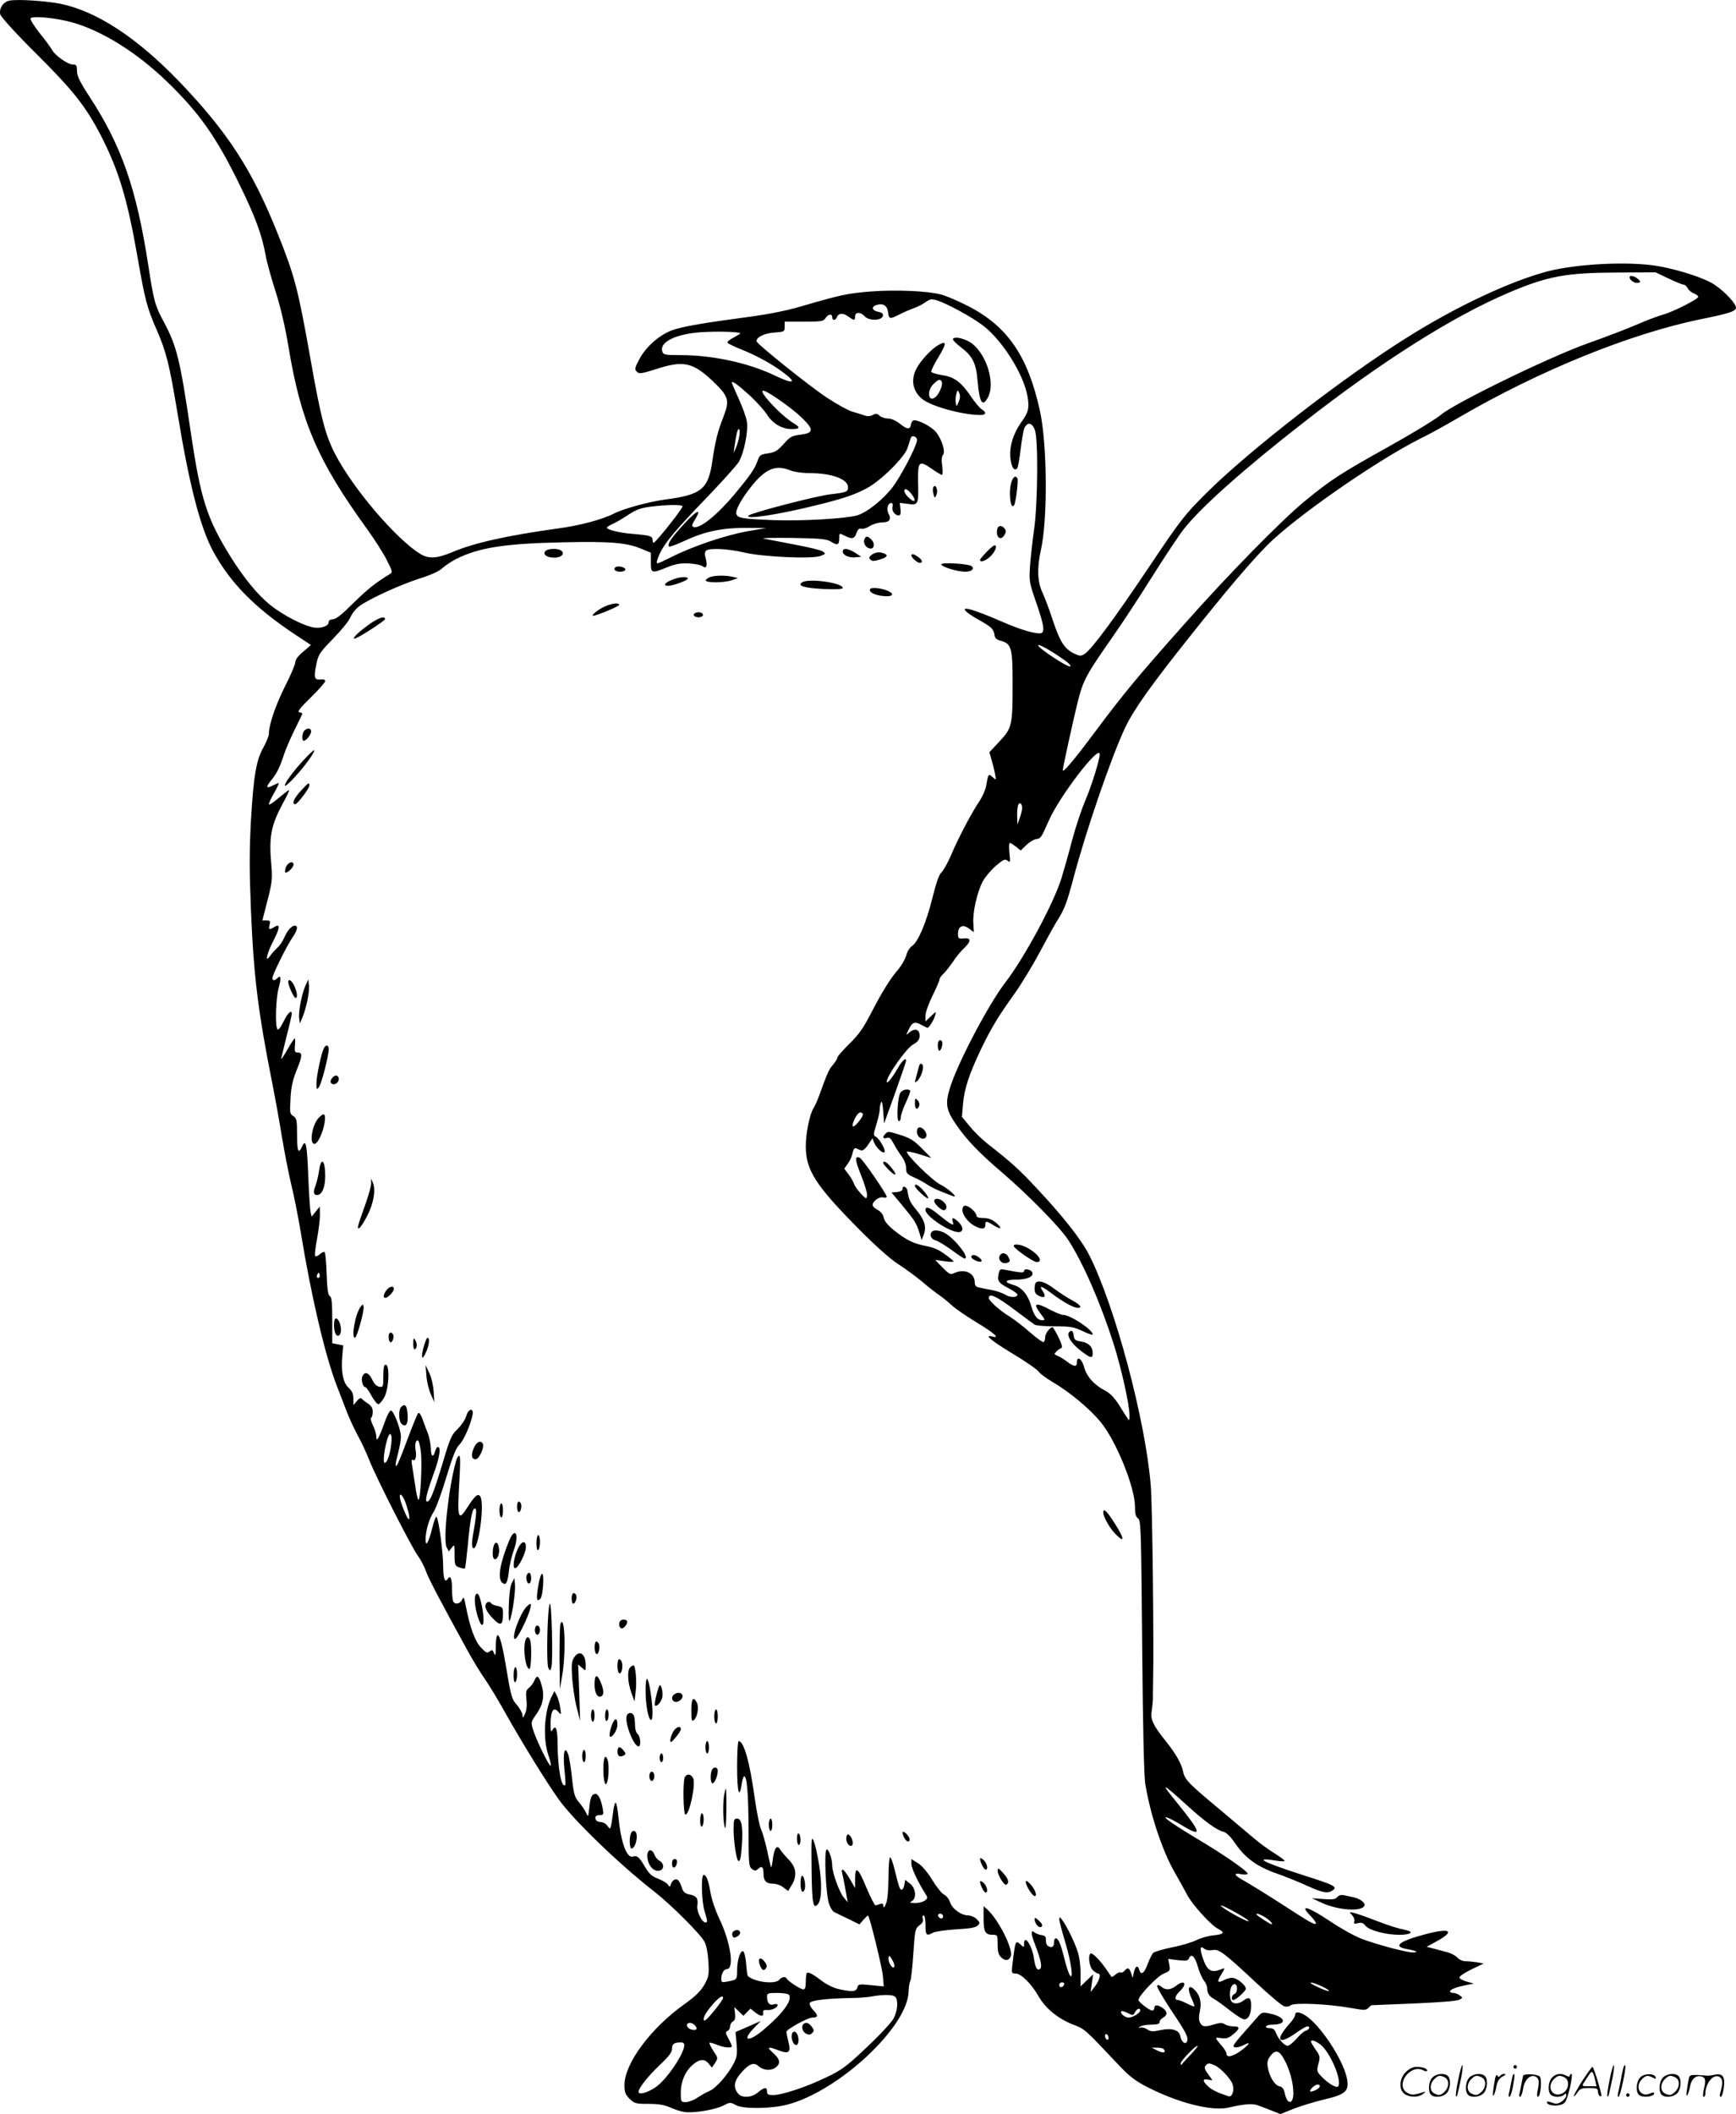
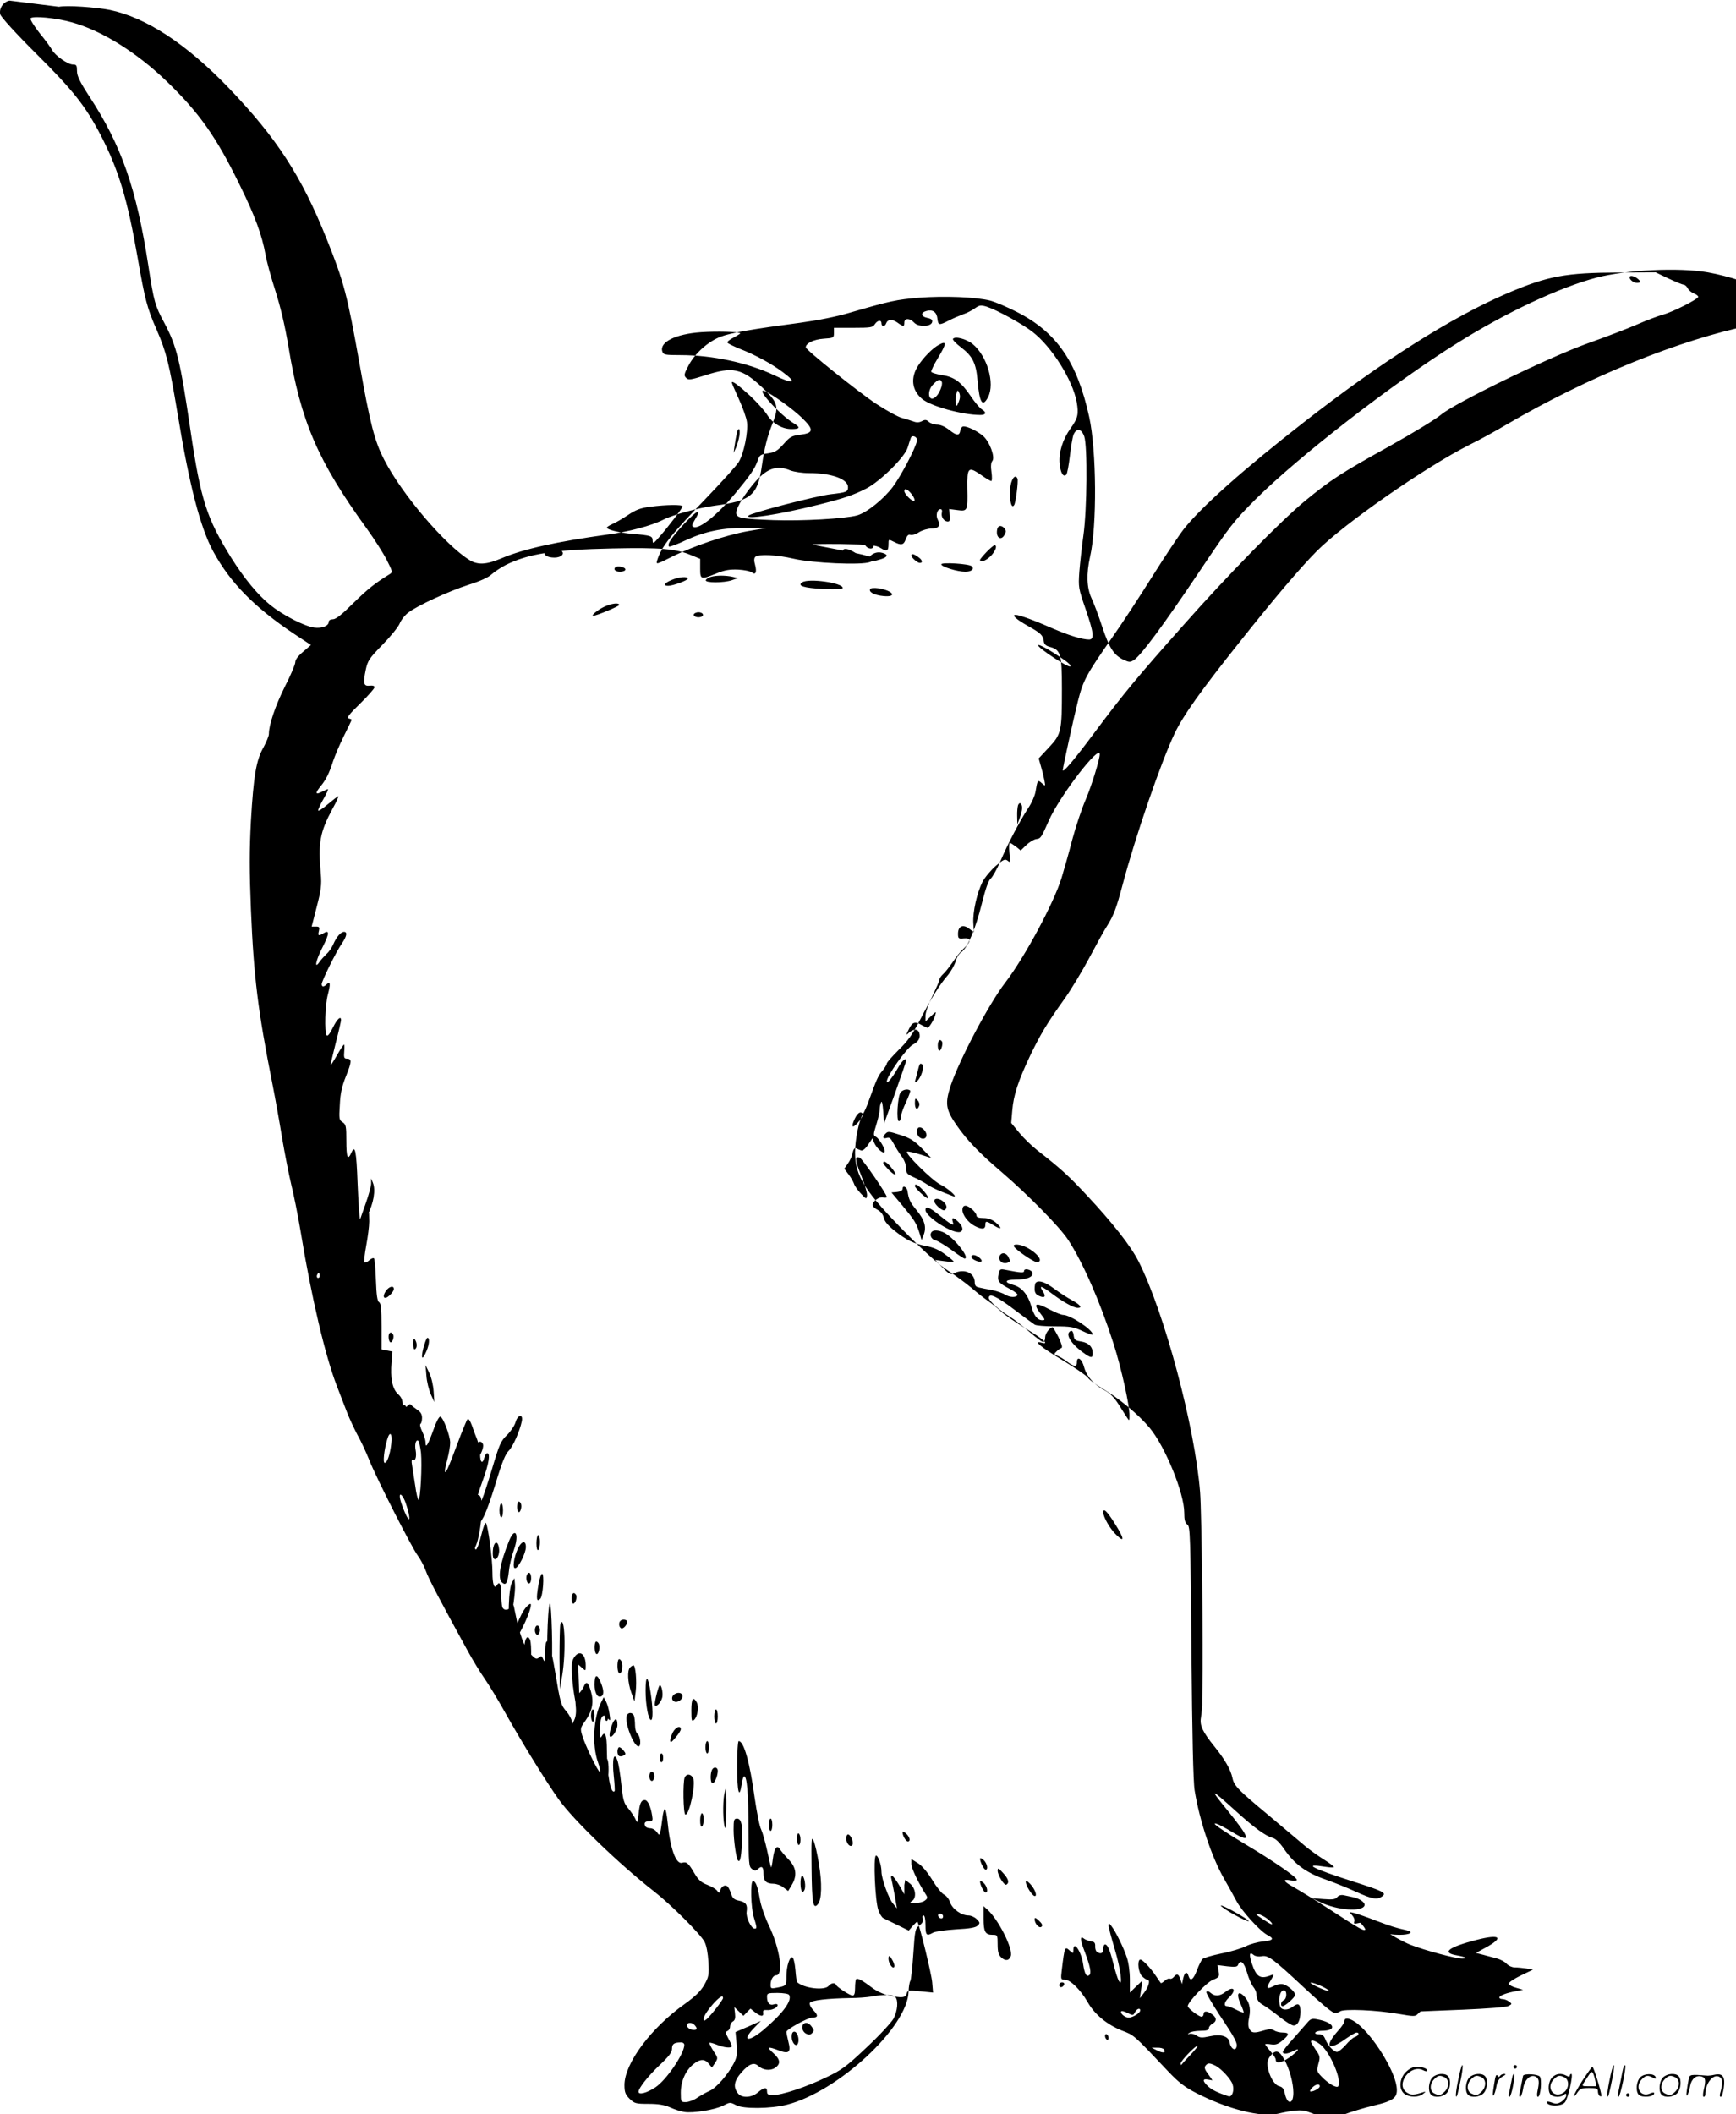
<svg xmlns="http://www.w3.org/2000/svg" version="1.0" viewBox="0 0 986.191 1200.469" preserveAspectRatio="xMidYMid meet">
  <g transform="translate(-0.258,1200.643) scale(0.1,-0.1)" fill="#000000" stroke="none">
-     <path d="M57 12003 c-35 -6 -61 -44 -53 -78 4 -15 89 -109 204 -223 213 -212 281 -299 367 -464 102 -198 151 -360 210 -698 41 -235 53 -282 107 -405 56 -128 73 -199 119 -475 67 -409 130 -652 204 -787 97 -177 233 -315 457 -465 l97 -64 -44 -38 c-29 -24 -45 -45 -45 -60 0 -12 -26 -74 -59 -138 -54 -108 -91 -217 -91 -269 0 -12 -14 -45 -30 -75 -42 -73 -57 -162 -72 -418 -9 -170 -9 -282 0 -505 16 -382 40 -576 122 -989 16 -81 41 -219 55 -307 15 -88 38 -205 51 -260 14 -55 39 -179 55 -275 61 -373 140 -705 205 -873 20 -51 46 -119 59 -153 13 -33 39 -89 58 -125 20 -35 49 -98 66 -140 39 -101 243 -501 277 -546 14 -19 35 -57 45 -85 16 -46 85 -176 237 -453 30 -55 74 -127 98 -161 23 -33 75 -118 115 -190 96 -171 236 -398 307 -497 84 -117 344 -368 542 -522 96 -75 262 -241 285 -285 11 -21 19 -65 22 -114 4 -74 2 -85 -24 -131 -21 -36 -50 -64 -111 -108 -192 -136 -342 -338 -342 -460 0 -40 5 -54 29 -78 28 -27 35 -29 108 -29 56 0 90 -6 122 -20 24 -11 60 -23 81 -26 50 -8 173 12 221 36 38 20 40 20 72 3 40 -23 198 -21 289 2 292 74 688 442 692 643 1 26 5 53 10 60 4 7 12 77 17 155 9 135 11 143 35 161 17 12 23 24 19 37 -4 11 -2 19 4 19 7 0 11 -23 11 -55 0 -58 6 -64 43 -43 12 7 71 15 130 19 78 4 112 10 123 21 15 14 14 18 -5 37 -12 12 -33 21 -47 21 -40 0 -91 36 -104 74 -6 18 -21 38 -34 44 -13 6 -43 43 -67 83 -28 45 -58 81 -82 96 l-37 23 0 -27 c0 -25 36 -101 80 -171 14 -21 13 -25 -4 -38 -11 -8 -36 -14 -55 -14 -29 1 -33 2 -19 11 29 16 23 73 -9 99 l-28 22 -5 -29 c-3 -15 -10 -28 -15 -27 -11 0 -15 12 -41 117 -9 37 -20 67 -25 67 -5 0 -9 -53 -9 -117 -1 -78 -6 -128 -15 -148 -9 -21 -14 -25 -14 -11 -1 13 -6 16 -18 11 -10 -3 -22 -7 -27 -8 -4 -1 -27 43 -50 97 -48 117 -66 132 -66 54 l0 -53 -30 53 c-17 28 -35 52 -40 52 -5 0 -7 -6 -5 -12 2 -7 11 -49 19 -93 l14 -80 -23 28 c-24 28 -65 141 -65 181 0 39 -21 97 -32 90 -15 -9 -4 -257 14 -308 7 -21 20 -42 28 -46 8 -4 44 -22 80 -39 l65 -32 23 27 c13 14 24 25 26 23 11 -13 80 -295 84 -343 l5 -59 -72 7 c-68 7 -73 6 -78 -13 -6 -24 -28 -26 -103 -10 -29 6 -69 25 -94 44 -55 42 -82 56 -90 48 -3 -3 -6 -26 -6 -50 0 -30 -4 -43 -14 -43 -15 0 -89 48 -94 61 -6 14 -28 11 -42 -6 -23 -28 -140 -14 -179 21 -3 2 -7 34 -10 71 -3 36 -11 68 -17 70 -16 5 -34 -51 -34 -108 0 -54 -1 -54 -53 -64 -34 -7 -37 -5 -37 16 0 29 15 54 31 54 45 0 22 153 -42 286 -21 44 -44 110 -50 147 -12 72 -24 102 -39 102 -16 0 -12 -151 5 -206 18 -58 18 -64 5 -64 -20 0 -51 64 -46 96 6 40 -4 55 -44 63 -26 5 -36 14 -43 36 -5 17 -14 35 -19 42 -13 16 -36 6 -44 -19 -5 -18 -7 -18 -18 -2 -7 9 -32 24 -56 33 -34 13 -50 27 -73 66 -33 57 -45 67 -69 59 -36 -11 -69 83 -83 231 -4 41 -11 75 -15 75 -5 0 -12 -26 -15 -57 -4 -32 -9 -66 -12 -76 -5 -18 -6 -17 -20 2 -8 12 -25 21 -37 21 -13 0 -26 6 -29 14 -7 18 1 26 26 26 17 0 19 5 14 33 -8 51 -25 87 -41 87 -22 0 -30 -19 -36 -80 -6 -52 -7 -53 -17 -29 -7 15 -25 42 -40 60 -26 30 -31 46 -41 139 -6 59 -16 119 -22 135 -20 54 -31 7 -21 -87 5 -46 7 -85 5 -87 -22 -22 -43 94 -44 231 0 87 -10 114 -29 81 -8 -14 -10 -9 -11 27 0 84 17 110 47 73 13 -16 14 -13 8 26 -3 24 -12 55 -19 69 l-14 26 -15 -30 c-43 -84 -52 -242 -18 -338 11 -31 16 -56 11 -56 -10 0 -84 152 -100 207 -12 39 -11 43 19 85 38 54 48 103 31 163 -16 57 -27 64 -42 28 -7 -15 -21 -34 -32 -42 -15 -12 -17 -22 -13 -65 4 -33 1 -62 -8 -81 -12 -26 -13 -27 -14 -8 -1 12 -15 38 -31 57 -31 35 -34 46 -65 231 -28 171 -54 219 -56 103 0 -50 -2 -58 -10 -39 -8 20 -11 21 -25 10 -14 -11 -21 -8 -50 23 -34 37 -61 111 -85 233 -10 53 -13 57 -22 37 -12 -25 -42 -29 -51 -6 -3 9 -6 42 -6 75 0 54 -10 74 -25 49 -15 -24 -25 6 -25 73 0 75 -24 260 -37 280 -4 6 -15 -22 -25 -63 -20 -82 -38 -113 -38 -64 1 49 19 113 44 152 14 20 47 110 74 200 36 120 56 168 74 185 24 23 63 111 75 169 8 43 -24 37 -36 -7 -5 -18 -27 -51 -48 -72 -36 -34 -44 -53 -87 -198 -51 -168 -70 -215 -87 -215 -14 0 -4 44 37 158 34 92 43 152 24 152 -5 0 -12 -11 -16 -25 -10 -39 -24 -29 -24 18 -1 23 -8 60 -16 82 -9 22 -23 59 -31 83 -10 27 -19 40 -25 34 -5 -5 -31 -69 -58 -141 -52 -140 -69 -177 -70 -151 0 8 7 40 15 70 8 30 15 71 15 90 -1 40 -39 142 -56 147 -7 2 -24 -30 -39 -74 -32 -88 -45 -109 -45 -72 0 14 -9 41 -19 62 -10 20 -15 40 -10 43 5 3 9 18 9 34 0 21 -8 34 -28 47 -15 10 -30 22 -35 28 -5 6 -15 1 -27 -14 l-20 -23 0 36 c0 27 -7 44 -27 62 -32 29 -44 92 -36 180 l5 61 -31 6 -31 6 0 130 c0 100 -3 132 -14 138 -10 6 -15 40 -18 125 -2 65 -7 121 -11 124 -4 4 -16 -1 -27 -11 -11 -10 -23 -15 -27 -11 -4 3 1 46 10 95 9 48 17 110 17 137 l-1 49 -23 -28 -23 -29 -6 24 c-3 12 -9 102 -13 198 -7 188 -14 223 -35 177 -21 -47 -29 -30 -29 66 0 83 -2 93 -21 106 -20 12 -21 19 -16 99 3 66 12 106 36 165 32 80 33 97 3 97 -14 0 -17 7 -14 40 2 22 2 40 -1 40 -3 0 -22 -28 -41 -62 -20 -35 -36 -59 -36 -55 0 5 14 62 30 127 17 65 30 124 30 129 0 27 -23 6 -47 -44 -18 -36 -30 -50 -35 -42 -13 21 -9 170 7 231 16 60 14 79 -7 58 -16 -16 -28 -15 -28 1 0 18 82 184 114 230 29 42 33 67 13 67 -19 0 -43 -29 -61 -70 -8 -19 -25 -44 -38 -55 -12 -12 -31 -32 -40 -45 -33 -48 -21 11 19 87 37 73 38 97 3 75 -28 -17 -33 -15 -26 13 5 21 3 25 -17 25 l-24 0 29 113 c25 96 28 123 23 187 -16 177 -5 235 66 368 22 39 37 72 33 72 -3 0 -30 -21 -60 -46 -30 -26 -54 -41 -54 -34 0 7 14 37 31 66 17 30 28 54 24 54 -3 0 -19 -7 -35 -15 -36 -19 -38 -7 -6 32 30 36 49 74 71 143 10 30 37 94 61 142 24 48 44 90 44 92 0 3 -8 6 -17 8 -13 2 3 24 65 84 45 44 82 86 82 93 0 8 -10 11 -27 9 -35 -4 -39 12 -23 89 11 53 20 66 95 143 46 47 90 101 98 121 8 20 30 48 49 62 52 40 231 122 343 158 64 20 111 41 130 59 17 15 53 39 80 53 129 64 274 87 605 94 275 6 366 -2 451 -39 l49 -20 0 -54 c0 -64 3 -65 92 -29 49 20 77 24 125 22 34 -2 68 -9 77 -16 21 -17 29 2 18 43 -7 23 -6 38 1 45 17 17 124 12 217 -10 106 -25 388 -38 435 -19 28 11 29 12 12 25 -10 7 -82 25 -160 39 -78 15 -157 30 -176 34 -18 4 54 5 160 4 169 -3 198 -6 225 -23 35 -22 44 -17 44 23 0 28 0 28 30 13 42 -22 57 -19 68 15 8 21 16 28 26 24 9 -3 31 3 49 15 19 12 51 21 71 21 41 0 54 17 36 50 -13 24 -4 60 15 60 8 0 11 -7 8 -20 -6 -23 12 -50 34 -50 11 0 14 9 11 36 l-4 35 47 -6 c58 -8 60 -4 57 123 -2 119 5 126 74 79 29 -21 57 -37 62 -37 4 0 5 23 1 50 -5 33 -3 55 5 64 17 22 -16 111 -54 143 -33 27 -85 53 -110 53 -8 0 -16 -10 -18 -22 -5 -32 -20 -32 -63 2 -23 18 -49 30 -68 30 -17 0 -38 7 -48 16 -14 13 -22 13 -39 4 -15 -8 -30 -9 -48 -2 -15 5 -45 15 -68 21 -22 6 -87 42 -145 80 -105 70 -399 306 -399 320 0 23 45 45 100 49 58 4 60 5 60 33 l0 29 110 0 c99 0 111 2 122 20 15 23 38 27 38 5 0 -19 19 -20 26 -1 9 25 35 27 64 6 35 -25 40 -25 40 0 0 26 31 26 55 0 24 -27 98 -25 103 3 3 12 -5 19 -27 23 -38 8 -40 31 -4 40 35 9 57 -7 61 -45 4 -37 10 -38 64 -10 23 12 59 27 80 35 22 7 53 23 69 35 26 18 33 19 67 9 58 -19 201 -97 260 -143 109 -84 228 -273 251 -398 12 -69 7 -92 -34 -149 -45 -62 -69 -138 -63 -201 5 -53 21 -80 38 -63 5 5 14 52 20 104 6 52 15 107 21 123 17 40 45 35 61 -10 19 -56 16 -415 -5 -563 -9 -63 -19 -156 -23 -205 -6 -88 -5 -94 35 -210 47 -136 52 -175 20 -175 -38 0 -114 23 -204 62 -107 47 -192 78 -213 78 -25 0 4 -26 72 -64 71 -40 83 -51 88 -85 2 -18 12 -27 35 -33 61 -16 68 -41 68 -238 0 -242 -3 -257 -74 -333 l-58 -62 12 -42 c7 -23 16 -59 20 -80 7 -38 7 -38 -14 -19 -23 21 -25 19 -36 -49 -4 -22 -21 -62 -40 -90 -48 -73 -119 -208 -159 -303 -20 -46 -45 -91 -56 -100 -13 -12 -29 -58 -50 -142 -35 -142 -82 -252 -116 -275 -13 -8 -28 -32 -33 -53 -6 -21 -26 -56 -44 -78 -47 -54 -94 -130 -158 -254 -42 -81 -69 -120 -122 -171 -37 -37 -67 -71 -67 -77 0 -6 -11 -24 -24 -40 -24 -27 -33 -47 -78 -171 -10 -29 -25 -63 -33 -75 -22 -33 -45 -144 -45 -218 0 -136 56 -223 300 -469 98 -99 181 -173 227 -202 39 -25 100 -70 135 -99 34 -30 79 -64 98 -77 19 -13 51 -39 70 -57 19 -18 82 -61 139 -96 100 -60 137 -93 92 -81 -52 14 -10 -22 114 -97 75 -45 141 -91 148 -102 7 -11 42 -37 79 -59 97 -57 209 -150 272 -226 88 -106 196 -371 196 -481 0 -41 4 -58 18 -68 16 -11 17 -62 23 -726 4 -463 10 -738 18 -783 28 -173 97 -379 167 -501 25 -43 56 -100 70 -126 28 -55 135 -173 176 -194 41 -21 35 -31 -26 -37 -29 -3 -73 -15 -96 -27 -24 -12 -86 -31 -139 -41 -53 -11 -101 -25 -108 -32 -6 -7 -20 -34 -30 -61 -20 -54 -38 -68 -48 -37 -9 31 -22 26 -31 -11 l-7 -33 -9 28 c-11 31 -20 34 -38 12 -7 -8 -17 -12 -22 -9 -5 3 -18 -2 -29 -12 -10 -9 -21 -15 -22 -13 -2 2 -14 20 -27 39 -34 51 -82 100 -92 94 -16 -10 -8 -74 12 -94 11 -11 25 -20 30 -20 18 0 10 -36 -16 -71 l-26 -34 7 50 7 50 -36 -34 -35 -34 0 75 c0 43 -7 95 -17 124 -18 55 -64 149 -88 179 -14 18 -15 18 -16 2 0 -9 16 -69 35 -133 34 -112 48 -223 23 -180 -6 11 -20 53 -30 95 -21 83 -34 111 -48 111 -6 0 -10 -11 -10 -25 0 -25 -14 -32 -36 -17 -6 4 -11 18 -10 32 1 19 -5 26 -24 28 -14 2 -31 9 -38 14 -25 21 -25 -3 1 -69 33 -87 42 -129 26 -138 -15 -10 -25 9 -33 61 -10 74 -56 141 -56 82 0 -20 -1 -20 -18 -5 -31 28 -31 29 -48 -110 -6 -51 -5 -53 18 -53 31 0 89 -57 129 -127 40 -70 109 -127 193 -161 73 -28 64 -20 265 -233 59 -62 92 -88 160 -123 178 -91 367 -139 463 -117 84 20 136 24 165 13 16 -5 51 -19 79 -30 l50 -20 75 30 c41 16 119 40 174 53 119 28 140 46 131 110 -15 97 -131 283 -221 355 -41 32 -75 39 -75 15 0 -8 -15 -32 -34 -52 -85 -96 -60 -122 45 -46 26 18 52 33 58 33 19 0 12 -18 -9 -25 -11 -3 -35 -24 -53 -46 -19 -21 -41 -39 -49 -39 -19 0 -54 38 -67 73 -8 20 -17 27 -36 27 -15 0 -24 4 -20 10 3 6 19 10 35 10 92 0 75 47 -24 65 -31 6 -39 3 -58 -20 -13 -15 -49 -56 -80 -91 -32 -35 -58 -68 -58 -74 0 -15 27 -12 62 6 40 21 27 0 -24 -37 -44 -31 -78 -38 -78 -14 0 8 -13 30 -30 48 -16 19 -30 37 -30 40 0 3 15 3 33 0 26 -4 40 1 65 22 40 33 40 45 2 45 -17 0 -39 5 -49 12 -15 9 -28 9 -59 0 -55 -17 -70 -15 -82 9 -8 14 -8 34 -1 67 11 52 -1 94 -36 125 -30 26 -36 0 -12 -53 11 -24 18 -44 16 -46 -2 -2 -21 5 -42 16 -22 11 -45 20 -52 20 -21 0 -15 25 12 50 45 43 26 68 -22 30 -31 -24 -60 -26 -84 -4 -10 9 -19 11 -23 5 -4 -5 30 -63 73 -129 92 -137 106 -164 97 -187 -8 -22 -33 -3 -38 28 -5 36 -49 50 -112 36 -46 -10 -57 -9 -76 4 -12 8 -30 13 -39 10 -14 -4 -14 -3 -1 6 8 6 36 11 63 11 34 0 47 4 47 15 0 8 9 19 20 25 26 14 25 35 -2 54 -28 20 -48 20 -48 1 0 -8 -5 -15 -12 -15 -15 0 -78 48 -78 60 0 23 106 134 142 149 37 15 39 18 33 50 l-6 34 56 -7 c45 -5 57 -3 61 9 13 32 34 14 50 -42 9 -32 25 -69 35 -82 11 -13 19 -32 19 -42 0 -30 12 -49 39 -63 14 -8 55 -37 90 -65 35 -28 72 -51 82 -51 24 0 39 30 39 79 0 45 -12 52 -46 26 -25 -19 -60 -19 -68 1 -15 38 -3 94 20 94 19 0 18 -49 -1 -56 -16 -7 -21 -34 -6 -34 15 0 71 51 71 64 0 17 -39 52 -67 60 -13 4 -35 0 -53 -9 -42 -22 -47 -14 -19 31 21 35 21 37 3 30 -61 -25 -84 -12 -110 66 -17 53 -14 69 11 48 9 -7 27 -10 44 -7 37 8 64 -12 246 -182 77 -72 150 -134 163 -137 12 -4 29 -1 37 6 20 16 209 8 338 -15 79 -14 90 -14 103 0 9 8 16 15 17 15 1 0 109 5 240 10 141 6 246 14 259 21 21 11 21 12 3 25 -10 8 -27 14 -37 14 -10 0 -18 4 -18 9 0 11 43 27 95 36 l40 8 -39 11 c-22 6 -41 16 -43 23 -2 6 28 27 67 46 l71 34 -38 7 c-21 3 -50 6 -66 6 -15 0 -35 9 -45 20 -9 11 -35 25 -57 31 -22 6 -58 15 -79 21 l-39 10 53 29 c109 59 86 80 -50 45 -162 -42 -201 -73 -110 -88 50 -9 65 -18 28 -18 -37 0 -209 46 -292 78 -39 15 -120 60 -179 100 -125 83 -176 98 -112 32 21 -22 36 -42 33 -46 -9 -8 -32 5 -203 116 -82 53 -174 109 -202 125 -61 33 -68 49 -18 39 20 -3 35 -2 35 3 0 15 -138 110 -291 201 -138 83 -205 130 -164 117 11 -3 51 -24 88 -47 112 -67 104 -38 -34 132 -98 120 -90 118 57 -15 101 -92 169 -141 207 -150 17 -5 40 -27 65 -64 58 -84 122 -132 232 -171 52 -18 133 -51 179 -72 90 -41 117 -45 145 -25 27 20 10 29 -169 86 -231 74 -287 104 -152 82 26 -4 47 -5 47 -1 0 4 -27 24 -59 44 -32 20 -81 55 -109 79 -27 23 -119 100 -203 171 -172 143 -196 167 -205 211 -10 48 -43 105 -99 175 -72 89 -88 124 -80 169 3 20 6 51 7 69 0 17 0 62 1 100 5 217 -4 998 -13 1110 -29 371 -203 1022 -350 1312 -45 88 -147 218 -297 378 -102 109 -146 149 -278 252 -32 25 -78 70 -103 100 l-45 55 6 70 c7 88 34 169 101 311 59 122 95 183 196 324 37 52 101 158 142 235 41 77 86 159 101 181 37 59 52 100 87 232 73 276 218 696 295 858 49 103 149 243 373 524 198 249 339 415 433 510 154 156 618 479 870 606 52 25 148 78 214 117 463 270 981 480 1385 562 152 31 187 42 194 61 7 19 -60 93 -122 134 -55 37 -200 84 -318 105 -165 29 -463 14 -632 -30 -211 -56 -514 -198 -790 -371 -364 -227 -902 -644 -1148 -889 -122 -122 -143 -148 -322 -415 -202 -301 -327 -469 -367 -496 -22 -14 -27 -14 -60 1 -55 27 -80 65 -121 187 -20 62 -48 136 -61 163 -27 59 -30 137 -8 235 40 174 37 604 -5 794 -68 311 -184 480 -409 595 -54 28 -123 57 -152 65 -82 21 -260 28 -404 17 -131 -11 -167 -19 -394 -85 -76 -23 -185 -44 -280 -57 -272 -36 -395 -57 -453 -79 -72 -27 -147 -94 -184 -164 -26 -49 -27 -57 -14 -70 13 -14 25 -12 108 14 157 51 209 40 324 -68 90 -86 97 -108 60 -203 -32 -81 -46 -136 -62 -246 -23 -164 -61 -196 -268 -223 -94 -13 -235 -51 -290 -79 -68 -35 -197 -69 -317 -85 -289 -40 -480 -82 -606 -136 -84 -35 -131 -38 -179 -9 -137 84 -383 372 -484 568 -56 108 -81 206 -141 546 -70 395 -89 466 -187 710 -144 359 -283 572 -558 859 -240 249 -467 398 -674 441 -82 16 -241 27 -289 18z m353 -123 c168 -46 366 -169 536 -332 187 -180 284 -316 419 -593 87 -177 126 -284 146 -395 6 -36 31 -128 56 -205 29 -91 55 -201 74 -315 70 -427 167 -651 445 -1035 44 -61 95 -141 114 -179 33 -65 34 -69 16 -80 -83 -51 -123 -83 -205 -163 -65 -65 -100 -93 -117 -93 -14 0 -24 -6 -24 -15 0 -23 -39 -38 -83 -32 -56 8 -175 69 -248 127 -72 58 -149 152 -224 271 -138 222 -172 327 -230 720 -59 401 -78 479 -150 614 -52 97 -58 117 -90 325 -67 435 -152 679 -333 956 -56 86 -72 119 -72 147 0 32 -3 37 -23 37 -29 0 -101 51 -118 82 -7 13 -38 56 -71 96 -32 41 -55 78 -52 84 10 16 144 3 234 -22z m9071 -1455 c41 -19 79 -35 86 -35 7 0 17 -9 23 -20 6 -12 22 -25 36 -30 13 -5 24 -14 24 -19 0 -13 -146 -87 -200 -101 -25 -7 -90 -31 -145 -55 -55 -24 -183 -73 -285 -109 -225 -81 -758 -341 -832 -405 -25 -22 -159 -104 -299 -182 -270 -150 -329 -189 -473 -307 -134 -110 -441 -423 -693 -708 -261 -294 -333 -380 -504 -609 -114 -153 -179 -230 -179 -212 0 14 61 293 86 392 30 119 47 150 195 362 56 79 159 237 230 350 71 113 151 233 178 267 100 126 341 340 677 602 445 348 847 602 1166 738 224 95 326 114 625 115 l211 1 73 -35z m-5273 -311 c2 -1 -15 -12 -37 -24 -23 -11 -39 -25 -36 -29 2 -5 35 -21 72 -36 87 -34 179 -84 243 -132 85 -63 62 -71 -50 -17 -147 70 -350 114 -532 114 -89 0 -97 2 -103 21 -17 53 76 99 220 109 88 6 213 3 223 -6z m58 -357 c38 -36 80 -83 94 -105 31 -50 85 -82 139 -82 48 0 52 9 14 32 -78 46 -223 205 -167 184 38 -14 162 -103 212 -152 69 -67 68 -86 -8 -96 -49 -6 -59 -11 -96 -53 -35 -39 -49 -47 -89 -53 -43 -6 -48 -10 -59 -43 -16 -45 -41 -81 -127 -185 -101 -121 -202 -203 -236 -190 -12 5 -11 11 7 41 41 67 14 57 -59 -21 -73 -79 -100 -118 -88 -131 4 -3 46 12 94 35 113 52 213 72 350 71 l108 -1 -105 -18 c-126 -23 -309 -84 -432 -146 -84 -42 -89 -44 -83 -22 25 81 76 145 292 369 82 86 160 172 172 192 29 47 54 170 47 226 -3 24 -24 83 -46 131 -22 48 -40 90 -40 94 0 13 37 -14 106 -77z m-63 -224 c-3 -21 -12 -51 -19 -68 l-14 -30 4 30 c12 80 18 105 26 105 5 0 6 -17 3 -37z m1009 -28 c-6 -40 -92 -203 -138 -264 -54 -71 -147 -145 -202 -161 -68 -19 -315 -33 -477 -27 -172 7 -201 11 -209 34 -8 21 29 89 91 165 77 94 135 117 216 83 21 -8 67 -15 106 -15 128 0 221 -34 221 -80 0 -26 -9 -30 -98 -40 -81 -9 -450 -105 -467 -121 -26 -25 171 5 395 61 148 37 201 55 275 93 80 42 218 178 234 232 7 22 14 46 17 53 6 22 39 9 36 -13z m-28 -308 c11 -15 17 -30 13 -34 -9 -9 -57 37 -57 55 0 20 21 10 44 -21z m-1304 -66 c0 -9 -81 -116 -134 -176 -31 -36 -35 -38 -36 -18 0 26 -10 29 -115 38 -75 6 -145 24 -145 35 0 4 14 13 32 21 17 7 57 30 88 51 45 30 72 40 126 47 93 12 184 13 184 2z m2167 -871 c29 -20 43 -35 35 -38 -16 -5 -182 105 -182 120 0 11 75 -31 147 -82z m203 -537 c-1 -32 -46 -177 -79 -255 -23 -52 -57 -155 -77 -229 -19 -74 -47 -172 -61 -218 -44 -143 -210 -451 -319 -593 -92 -119 -260 -436 -310 -584 -34 -102 -29 -137 30 -223 62 -90 131 -161 261 -272 150 -129 326 -308 375 -382 84 -128 184 -357 259 -592 44 -138 91 -350 90 -406 0 -30 -1 -32 -12 -15 -7 10 -29 45 -49 77 -25 39 -50 65 -77 79 -62 31 -106 81 -120 134 -12 47 -41 66 -41 26 0 -27 -16 -25 -56 5 -18 14 -43 29 -55 33 -19 8 -20 10 -5 24 8 9 21 18 28 20 8 3 2 22 -16 61 -16 31 -31 57 -34 57 -15 0 -42 -36 -42 -56 0 -13 -4 -25 -9 -28 -5 -3 -39 22 -77 55 -38 33 -88 72 -112 87 -61 37 -122 92 -122 108 0 30 44 10 142 -64 57 -43 110 -82 118 -87 8 -6 60 -10 115 -10 88 0 107 -3 158 -27 31 -15 57 -24 57 -19 0 27 -127 111 -168 111 -11 0 -44 14 -75 30 -84 45 -99 37 -51 -26 25 -32 25 -34 7 -34 -27 0 -47 26 -62 80 -19 65 -54 107 -101 120 -55 15 -50 30 9 30 65 0 103 15 99 38 -4 19 -48 30 -48 11 0 -11 -14 -11 -106 7 -30 6 -33 4 -39 -26 -8 -38 0 -49 65 -83 25 -13 44 -28 43 -33 -4 -16 -43 -16 -68 0 -14 9 -48 21 -77 27 -29 5 -63 12 -75 15 -17 3 -23 12 -23 29 0 53 -58 79 -115 53 -24 -11 -29 -8 -68 31 l-42 43 53 -7 c28 -4 52 -5 52 -2 0 3 -22 22 -49 41 -33 25 -68 40 -107 47 -70 13 -112 33 -182 89 -35 28 -55 52 -59 72 -4 18 -16 34 -34 44 -16 8 -29 20 -29 28 0 22 38 49 60 43 11 -3 20 -1 20 3 0 16 -138 217 -154 223 -29 11 -27 -13 9 -102 20 -50 35 -100 33 -113 -3 -22 -4 -22 -36 12 -18 19 -35 44 -38 55 -4 11 -17 35 -31 53 l-24 32 20 29 c12 16 24 43 27 61 5 21 11 29 20 26 8 -4 20 -9 28 -12 9 -3 24 8 40 32 l25 37 9 -24 c12 -29 49 -65 59 -55 10 9 -27 75 -48 87 -16 8 -16 12 2 70 10 33 19 71 19 84 0 13 3 32 8 42 4 11 9 -7 12 -51 l5 -69 63 174 c34 96 62 177 62 182 0 22 -24 0 -50 -47 -29 -50 -60 -88 -60 -72 0 33 113 192 149 211 32 16 44 39 36 66 -8 24 -33 24 -58 2 -19 -18 -19 -17 -1 20 19 40 35 45 74 22 14 -8 28 -14 31 -15 9 0 35 41 44 70 7 25 7 25 -24 -4 l-31 -30 0 33 c0 18 18 69 40 113 22 45 40 87 40 93 0 7 9 20 21 31 12 10 36 42 55 69 18 28 47 63 64 78 41 39 40 59 -2 55 -30 -3 -33 -1 -33 26 0 43 27 56 62 30 l28 -21 -3 51 c-4 63 20 170 52 235 14 26 48 67 76 91 44 37 52 40 67 29 15 -13 16 -9 10 44 -3 31 -2 57 2 57 5 0 20 -10 35 -21 l27 -22 32 31 c18 17 43 32 57 34 25 3 28 8 70 103 61 140 291 439 290 378z m-441 -306 c0 -12 -7 -38 -14 -57 l-13 -35 -1 47 c-1 25 2 53 5 62 8 22 24 10 23 -17z m-905 -1736 c7 -10 -41 -71 -55 -71 -5 0 -4 12 2 27 18 47 40 65 53 44z m-3088 -928 c-10 -10 -19 5 -10 18 6 11 8 11 12 0 2 -7 1 -15 -2 -18z m409 -947 c-7 -60 -23 -106 -37 -106 -11 0 -4 71 14 132 15 53 31 36 23 -26z m169 -48 c7 -71 -3 -268 -14 -268 -4 0 -13 37 -19 83 -7 45 -15 97 -18 116 -4 22 -2 32 5 28 14 -10 22 18 16 53 -7 33 1 64 14 56 5 -3 12 -34 16 -68z m-91 -275 c18 -48 31 -103 22 -103 -8 0 -40 75 -49 113 -9 40 9 33 27 -10z m4724 -2339 c34 -19 65 -39 69 -45 7 -13 -100 42 -141 72 -42 29 -4 16 72 -27z m-1667 -20 c0 -17 -22 -14 -28 4 -2 7 3 12 12 12 9 0 16 -7 16 -16z m1819 2 c27 -14 60 -46 47 -46 -8 0 -86 51 -86 56 0 7 11 4 39 -10z m-2104 -255 c9 -18 11 -32 5 -36 -10 -6 -30 26 -30 49 0 24 8 19 25 -13z m973 -133 c-6 -18 -28 -21 -28 -4 0 9 7 16 16 16 9 0 14 -5 12 -12z m1467 -12 c28 -14 43 -25 35 -25 -20 0 -119 47 -100 48 8 0 38 -10 65 -23z m-3030 -47 c20 -31 -35 -106 -148 -201 -86 -71 -123 -61 -49 15 l37 38 -72 -32 -72 -31 6 -68 c5 -59 2 -75 -17 -112 -33 -63 -100 -139 -136 -154 -18 -8 -49 -25 -70 -39 -20 -14 -50 -25 -65 -25 -28 0 -29 1 -29 53 0 64 26 124 69 160 39 33 67 34 90 5 l18 -22 18 27 c17 27 17 28 -10 68 -14 22 -24 43 -22 46 3 2 22 -3 42 -11 40 -17 85 -21 85 -8 0 4 -9 24 -20 44 -16 30 -17 37 -5 42 8 3 15 14 15 25 0 11 7 24 16 29 12 7 15 19 12 46 l-4 36 26 -25 26 -25 20 21 20 20 26 -21 c32 -25 50 -26 46 -2 -2 13 3 16 20 15 27 -3 62 13 62 28 0 6 -9 8 -21 4 -24 -8 -39 8 -39 43 0 20 4 22 59 22 33 0 63 -5 66 -11z m603 -11 c19 -19 14 -80 -10 -125 -13 -22 -81 -96 -153 -163 -115 -109 -141 -128 -230 -170 -114 -55 -250 -100 -301 -100 -27 0 -34 4 -34 20 0 27 -16 25 -52 -5 -35 -30 -88 -33 -111 -8 -31 36 -26 73 19 123 42 47 69 57 92 37 28 -26 69 -31 97 -13 34 23 31 48 -10 85 -40 35 -31 39 33 14 57 -21 69 -10 53 51 -6 25 -11 49 -11 55 0 14 122 81 147 81 33 0 35 12 7 41 -15 15 -24 34 -21 42 6 15 101 26 231 28 39 0 91 4 116 8 69 13 125 12 138 -1z m-978 -7 c0 -11 -70 -100 -93 -120 -14 -11 -17 -11 -17 1 0 17 24 53 63 96 31 32 47 40 47 23z m2370 -70 c0 -15 -42 -41 -66 -41 -22 0 -51 26 -41 36 3 3 19 -2 36 -10 29 -15 31 -15 41 4 11 21 30 27 30 11z m-2532 -83 c7 -7 12 -16 12 -20 0 -13 -37 -9 -49 5 -20 24 14 38 37 15z m2352 -74 c0 -8 -4 -12 -10 -9 -5 3 -10 13 -10 21 0 8 5 12 10 9 6 -3 10 -13 10 -21z m1201 -35 c55 -39 126 -203 104 -239 -8 -13 -56 14 -95 55 -27 28 -28 32 -18 72 11 38 10 45 -15 80 -15 22 -27 42 -27 46 0 13 22 7 51 -14z m-3611 -4 c0 -50 -101 -199 -164 -241 -48 -32 -96 -45 -96 -25 0 20 56 91 121 152 51 48 69 72 69 91 0 28 11 36 48 37 13 1 22 -5 22 -14z m2875 -57 c-28 -29 -51 -55 -52 -57 -2 -2 -3 2 -3 9 0 14 82 100 96 100 4 0 -14 -24 -41 -52z m-150 31 c13 -19 -5 -23 -38 -6 l-32 16 32 0 c17 1 35 -4 38 -10z m683 -57 c30 -53 52 -134 52 -189 0 -68 -35 -70 -49 -2 -5 24 -13 35 -31 39 -27 6 -58 57 -66 112 -4 25 0 40 16 61 29 37 50 31 78 -21z m-389 -36 c33 -18 87 -76 96 -106 11 -34 -3 -73 -23 -67 -59 19 -95 36 -117 57 -32 30 -32 44 0 38 14 -3 25 -4 25 -4 0 1 -11 17 -25 36 -19 25 -22 37 -14 47 14 17 23 16 58 -1z m591 -116 c0 -11 -33 -30 -51 -30 -8 0 -5 7 6 20 19 21 45 27 45 10z M9260 10432 c0 -14 23 -32 42 -32 23 0 23 9 1 26 -20 15 -43 18 -43 6z M5330 6070 c0 -16 4 -30 9 -30 10 0 22 40 15 52 -11 18 -24 6 -24 -22z M5228 5963 c-3 -4 -8 -21 -12 -38 -4 -16 -10 -39 -13 -50 -5 -17 -4 -18 10 -7 22 19 42 81 29 94 -5 5 -12 6 -14 1z M5119 5804 c-17 -21 -26 -164 -10 -164 6 0 11 10 11 23 0 12 13 50 29 84 16 34 27 64 24 67 -12 11 -41 6 -54 -10z M5200 5742 c0 -34 14 -43 24 -15 4 9 0 23 -9 32 -13 14 -15 12 -15 -17z M5214 5595 c-8 -20 2 -44 21 -52 24 -9 39 11 26 35 -14 26 -40 36 -47 17z M5032 5568 c-18 -18 -14 -30 8 -23 15 5 23 -2 39 -32 11 -21 31 -53 45 -72 16 -21 26 -48 26 -67 0 -30 5 -35 45 -53 25 -11 58 -29 74 -40 15 -11 49 -28 77 -39 27 -11 58 -23 69 -27 38 -15 -25 43 -70 65 -46 22 -207 181 -189 187 6 2 39 -5 74 -16 l63 -20 -53 54 c-42 43 -67 59 -117 75 -73 23 -75 24 -91 8z M5020 5402 c0 -4 16 -23 35 -42 41 -39 47 -26 9 19 -25 30 -44 40 -44 23z M5200 5272 c0 -13 69 -76 75 -70 4 3 -8 22 -25 42 -31 34 -50 45 -50 28z M5130 5256 c0 -9 -11 -16 -31 -18 l-32 -3 62 -74 c69 -83 79 -99 97 -156 l12 -40 12 30 c17 44 5 84 -40 139 -37 45 -45 60 -52 110 -4 23 -28 34 -28 12z M5310 5187 c0 -19 47 -60 59 -52 16 10 13 30 -7 48 -22 20 -52 22 -52 4z M5470 5136 c0 -29 33 -72 70 -91 40 -21 60 -19 60 5 0 25 5 25 47 -1 45 -28 52 -19 13 15 -22 18 -43 26 -71 26 -26 0 -39 5 -39 13 0 19 -43 57 -63 57 -11 0 -17 -8 -17 -24z M5260 5136 c0 -35 134 -125 188 -126 29 0 29 30 -1 58 -29 28 -40 28 -32 1 6 -18 4 -19 -12 -11 -11 6 -41 29 -68 51 -51 42 -75 51 -75 27z M5297 5013 c-16 -15 -6 -43 18 -49 14 -3 56 -28 93 -55 36 -27 70 -49 74 -49 34 0 -57 116 -114 146 -29 15 -60 18 -71 7z M5762 4930 c6 -17 111 -90 130 -90 42 0 6 51 -59 84 -35 18 -77 21 -71 6z M5687 4883 c-23 -23 6 -59 38 -47 18 7 18 9 5 35 -11 19 -31 25 -43 12z M5520 4870 c0 -14 48 -35 58 -26 8 9 -26 36 -45 36 -7 0 -13 -5 -13 -10z M5887 4723 c-4 -3 -7 -19 -7 -35 0 -21 7 -32 25 -40 33 -15 42 -4 21 27 -23 36 -8 31 55 -16 61 -46 121 -79 144 -79 28 0 15 17 -32 43 -27 14 -72 44 -102 66 -51 38 -88 50 -104 34z M6077 4443 c-21 -21 21 -79 93 -127 33 -22 40 -20 40 7 0 36 -23 59 -66 66 -33 5 -39 10 -42 34 -3 26 -12 34 -25 20z M4567 513 c-14 -13 -6 -43 14 -54 17 -8 24 -8 35 3 12 12 12 17 -2 36 -15 22 -35 28 -47 15z M4500 441 c0 -35 26 -62 36 -37 9 24 -4 66 -21 66 -10 0 -15 -10 -15 -29z M5416 10082 c-3 -5 18 -27 46 -48 66 -50 86 -91 94 -190 11 -126 28 -153 60 -92 40 78 -6 234 -88 301 -36 29 -101 46 -112 29z M5335 10048 c-35 -19 -86 -71 -116 -117 -45 -69 -37 -140 21 -189 49 -42 230 -92 332 -92 33 0 36 15 8 32 -12 7 -41 42 -65 78 -54 79 -93 107 -164 117 -30 5 -56 13 -58 18 -2 6 15 41 37 77 51 85 52 102 5 76z m18 -211 c6 -17 -15 -68 -36 -85 -40 -34 -52 34 -12 73 27 28 40 31 48 12z m96 -112 c-12 -29 -13 -29 -17 -6 -2 12 -1 35 3 50 7 25 8 25 17 6 6 -14 5 -31 -3 -50z M5750 9274 c-20 -52 -8 -171 14 -135 9 14 24 134 19 149 -8 20 -23 14 -33 -14z M5305 9241 c-4 -7 -4 -24 0 -39 7 -26 8 -26 17 -6 12 25 -4 66 -17 45z M5668 9003 c-11 -48 21 -72 42 -32 9 15 8 24 -1 35 -16 19 -36 18 -41 -3z M4913 8944 c-8 -21 8 -48 31 -52 24 -5 31 26 11 48 -22 24 -34 25 -42 4z M5607 8872 c-20 -21 -37 -41 -37 -45 0 -17 34 -5 61 22 27 28 39 61 21 61 -4 0 -25 -17 -45 -38z M3102 8878 c-19 -19 6 -38 50 -38 41 0 63 24 37 41 -20 13 -73 11 -87 -3z M4790 8875 c0 -21 35 -37 73 -33 l32 3 -35 23 c-40 25 -70 29 -70 7z M4954 8856 c-15 -12 -16 -17 -7 -27 10 -10 21 -10 53 0 42 12 51 25 24 35 -25 10 -49 7 -70 -8z M5180 8852 c0 -12 34 -42 48 -42 19 0 14 18 -10 34 -25 18 -38 20 -38 8z M5350 8802 c0 -14 92 -42 136 -42 35 0 53 15 37 31 -14 14 -173 24 -173 11z M3497 8784 c-11 -12 3 -24 28 -24 13 0 26 4 29 9 10 15 -43 29 -57 15z M4041 8731 c-14 -4 -26 -12 -29 -19 -5 -16 103 -16 149 0 l34 12 -30 7 c-39 9 -94 9 -124 0z M3818 8713 c-40 -16 -50 -33 -20 -33 28 0 112 31 112 41 0 14 -51 10 -92 -8z M4560 8700 c-31 -20 9 -32 119 -38 77 -3 111 -1 111 6 0 29 -193 56 -230 32z M4946 8662 c-10 -17 23 -35 74 -40 82 -8 58 30 -27 44 -24 3 -43 2 -47 -4z M3435 8561 c-35 -16 -78 -51 -62 -51 18 0 147 54 147 61 0 15 -42 10 -85 -10z M3945 8520 c-8 -13 20 -24 41 -16 20 8 9 26 -16 26 -10 0 -22 -5 -25 -10z M2094 8457 c-61 -45 -93 -77 -77 -77 15 0 173 101 173 111 0 21 -41 6 -96 -34z M1732 7858 c-14 -14 -16 -58 -4 -58 14 0 42 35 42 53 0 20 -21 22 -38 5z M1726 7689 c-62 -67 -112 -136 -104 -145 3 -2 29 21 57 52 58 63 115 143 108 150 -2 3 -30 -23 -61 -57z M1711 7515 c-39 -42 -53 -75 -31 -75 12 0 80 89 80 106 0 20 -4 18 -49 -31z M1628 7085 c-6 -14 -8 -28 -5 -32 9 -8 47 27 47 44 0 23 -30 14 -42 -12z M1640 6430 c0 -19 32 -90 41 -90 13 0 11 26 -5 65 -14 32 -36 48 -36 25z M1738 6410 c-21 -46 -41 -148 -36 -185 l4 -30 13 30 c23 55 42 145 39 183 l-4 37 -16 -35z M1842 6053 c-15 -29 -42 -159 -42 -200 1 -35 2 -36 15 -19 14 19 55 177 55 215 0 25 -16 28 -28 4z M1892 5888 c-18 -18 -14 -38 7 -38 20 0 35 25 25 41 -7 12 -18 11 -32 -3z M1812 5658 c-39 -43 -55 -157 -19 -146 18 6 47 72 54 123 6 50 -3 56 -35 23z M1815 5358 c-4 -29 -14 -68 -21 -87 -16 -37 -7 -58 20 -48 22 9 36 49 36 107 0 91 -24 110 -35 28z M2111 5285 c-1 -16 -15 -68 -32 -115 -47 -132 -50 -142 -36 -137 7 2 27 33 46 70 36 70 49 146 32 187 l-10 25 0 -30z M2194 4675 c-23 -35 -8 -52 22 -24 13 12 24 28 24 36 0 22 -28 15 -46 -12z M2052 4587 c-30 -36 -56 -177 -33 -177 11 0 54 154 49 177 -3 15 -4 15 -16 0z M1900 4483 c0 -44 13 -69 29 -59 22 14 6 96 -19 96 -6 0 -10 -17 -10 -37z M2210 4416 c0 -14 4 -27 9 -31 12 -7 25 31 16 45 -11 18 -25 10 -25 -14z M2350 4377 c0 -23 4 -36 10 -32 13 8 13 35 0 55 -7 11 -10 5 -10 -23z M2407 4350 c-15 -63 -5 -71 19 -14 16 38 18 74 5 74 -5 0 -15 -27 -24 -60z M2186 4253 c-3 -3 -6 -33 -6 -65 0 -56 -1 -59 -22 -56 -15 2 -30 16 -41 41 -20 40 -41 47 -55 20 -10 -19 1 -63 16 -63 5 0 21 -23 36 -51 15 -27 33 -48 39 -46 7 2 20 18 31 36 32 55 34 216 2 184z M2425 4194 c2 -33 14 -80 25 -105 l20 -44 -4 61 c-2 33 -13 81 -25 105 l-21 44 5 -61z M2282 4018 c-17 -17 -15 -83 3 -98 24 -20 37 1 33 55 -3 50 -15 64 -36 43z M2694 3784 c-17 -40 -13 -64 11 -64 18 0 49 65 41 86 -10 26 -37 14 -52 -22z M2591 3702 c-42 -155 -72 -442 -51 -482 l12 -23 17 21 c15 21 16 19 16 -40 0 -59 2 -63 27 -72 15 -5 29 -8 32 -5 2 2 9 60 16 129 11 126 23 197 34 207 17 17 18 -17 2 -108 -13 -71 -15 -104 -7 -112 29 -29 69 249 42 292 -13 20 -30 5 -72 -60 -55 -86 -60 -69 -46 164 5 84 5 127 -2 127 -6 0 -15 -17 -20 -38z M2940 3450 c0 -33 15 -41 22 -12 6 21 -1 42 -13 42 -5 0 -9 -13 -9 -30z M2840 3430 c0 -22 5 -40 10 -40 6 0 10 18 10 40 0 22 -4 40 -10 40 -5 0 -10 -18 -10 -40z M6270 3418 c1 -28 40 -95 74 -127 50 -49 46 -21 -10 67 -43 68 -64 88 -64 60z M2895 3258 c-53 -129 -67 -216 -39 -239 21 -17 30 -2 38 70 3 31 16 83 28 117 32 89 7 135 -27 52z M3050 3244 c0 -27 4 -43 10 -39 6 3 10 24 10 46 0 21 -4 39 -10 39 -5 0 -10 -21 -10 -46z M2804 3216 c-3 -20 -3 -43 0 -52 11 -30 37 4 34 44 -4 48 -25 52 -34 8z M2945 3214 c-24 -51 -33 -118 -14 -112 19 6 59 86 59 120 0 40 -24 35 -45 -8z M2995 3062 c-7 -23 4 -54 16 -46 12 7 12 51 0 59 -5 3 -12 -3 -16 -13z M3060 2999 c-12 -72 -9 -92 12 -71 15 15 24 142 10 142 -6 0 -16 -32 -22 -71z M2911 3020 c-9 -16 -16 -63 -18 -130 -2 -69 0 -98 6 -84 14 31 33 165 29 204 l-3 35 -14 -25z M2707 2954 c-12 -12 -8 -68 8 -122 29 -96 47 -50 24 60 -12 56 -21 73 -32 62z M3250 2930 c0 -16 4 -30 9 -30 12 0 24 37 16 50 -12 20 -25 10 -25 -20z M2760 2885 c0 -15 16 -41 41 -67 45 -48 59 -42 59 25 0 34 -3 38 -30 44 -17 3 -33 10 -36 14 -11 19 -34 8 -34 -16z M3126 2900 c-14 -21 -21 -343 -8 -366 10 -17 11 -17 17 6 10 41 1 377 -9 360z M2994 2883 c-38 -39 -90 -183 -65 -183 13 0 74 123 86 173 8 31 3 34 -21 10z M3527 2803 c-13 -12 -7 -43 8 -43 16 0 38 34 28 44 -8 8 -28 8 -36 -1z M3186 2784 c-3 -9 -5 -95 -5 -192 l2 -177 13 75 c23 133 15 360 -10 294z M3044 2766 c-8 -21 3 -49 16 -41 5 3 10 15 10 25 0 25 -18 36 -26 16z M2986 2688 c-13 -51 3 -158 24 -158 11 0 14 139 4 164 -9 23 -21 20 -28 -6z M3387 2684 c-10 -11 -8 -62 3 -69 13 -8 24 40 13 60 -5 8 -12 12 -16 9z M3264 2595 c-14 -22 -16 -41 -11 -118 4 -51 15 -126 26 -167 l19 -75 -5 160 -6 160 22 -19 c21 -19 21 -19 21 13 0 67 -36 92 -66 46z M3517 2584 c-10 -11 -9 -72 3 -79 14 -8 24 42 14 66 -5 11 -13 17 -17 13z M3582 2538 c-17 -17 -14 -84 7 -143 l18 -50 7 57 c7 58 -1 148 -13 148 -4 0 -12 -5 -19 -12z M2920 2494 c0 -27 4 -43 10 -39 6 3 10 24 10 46 0 21 -4 39 -10 39 -5 0 -10 -21 -10 -46z M3380 2441 c0 -49 18 -79 40 -66 14 9 13 36 -5 79 -21 50 -35 45 -35 -13z M3670 2406 c0 -80 16 -166 31 -166 12 0 11 66 -2 153 -15 101 -29 107 -29 13z M3748 2434 c-11 -21 -30 -105 -25 -111 11 -10 35 17 42 46 6 28 -8 82 -17 65z M3837 2388 c-21 -11 -22 -37 -2 -44 17 -7 45 12 45 31 0 18 -23 25 -43 13z M3930 2294 c0 -57 2 -65 15 -54 20 17 29 74 16 99 -21 38 -31 22 -31 -45z M3360 2265 c0 -19 5 -35 10 -35 6 0 10 16 10 35 0 19 -4 35 -10 35 -5 0 -10 -16 -10 -35z M3440 2264 c0 -21 4 -33 10 -29 6 3 10 19 10 36 0 16 -4 29 -10 29 -5 0 -10 -16 -10 -36z M4060 2260 c0 -22 5 -40 10 -40 6 0 10 18 10 40 0 22 -4 40 -10 40 -5 0 -10 -18 -10 -40z M3563 2265 c-14 -38 39 -175 67 -175 16 0 11 56 -5 70 -9 7 -15 29 -15 50 0 21 -3 45 -6 54 -8 20 -33 21 -41 1z M3476 2204 c-9 -26 -13 -51 -9 -57 9 -15 43 34 43 65 0 45 -17 41 -34 -8z M3825 2170 c-8 -16 -15 -37 -15 -47 1 -14 8 -10 30 17 17 19 30 40 30 47 0 24 -29 13 -45 -17z M4010 2085 c0 -19 5 -35 10 -35 6 0 10 16 10 35 0 19 -4 35 -10 35 -5 0 -10 -16 -10 -35z M4190 1975 c0 -143 12 -190 26 -100 3 25 10 45 14 45 16 0 24 -95 25 -298 0 -199 2 -215 19 -228 17 -12 22 -12 36 1 21 19 30 10 30 -30 0 -39 16 -55 56 -55 17 0 43 -9 57 -21 l27 -20 20 33 c32 53 27 100 -17 145 -21 22 -43 48 -49 58 -17 29 -33 8 -41 -54 -3 -28 -8 -50 -10 -47 -2 2 -12 44 -22 93 -11 49 -26 103 -34 120 -9 16 -25 97 -37 179 -28 205 -62 324 -91 324 -5 0 -9 -65 -9 -145z M3517 2084 c-10 -11 -9 -42 3 -49 5 -3 17 -2 25 3 14 7 14 11 -2 31 -10 12 -22 19 -26 15z M3310 2035 c0 -19 5 -35 10 -35 6 0 10 16 10 35 0 19 -4 35 -10 35 -5 0 -10 -16 -10 -35z M3750 2025 c0 -14 5 -25 10 -25 6 0 10 11 10 25 0 14 -4 25 -10 25 -5 0 -10 -11 -10 -25z M3430 1963 c0 -74 13 -112 23 -71 9 30 9 102 1 122 -13 35 -24 12 -24 -51z M4046 1954 c-10 -25 -7 -74 4 -74 12 0 30 42 30 71 0 23 -25 26 -34 3z M3694 1936 c-8 -21 3 -49 16 -41 5 3 10 15 10 25 0 25 -18 36 -26 16z M3892 1913 c-11 -29 -8 -206 4 -210 22 -7 61 175 44 207 -13 25 -38 26 -48 3z M4116 1813 c-8 -51 -6 -152 4 -183 5 -16 8 21 9 98 1 67 -1 122 -3 122 -2 0 -6 -17 -10 -37z M3980 1669 c0 -24 4 -38 10 -34 6 3 10 22 10 41 0 19 -4 34 -10 34 -5 0 -10 -18 -10 -41z M4170 1616 c0 -61 15 -164 25 -174 11 -12 17 11 22 86 7 104 -1 152 -27 152 -18 0 -20 -7 -20 -64z M4370 1645 c0 -19 5 -35 10 -35 6 0 10 16 10 35 0 19 -4 35 -10 35 -5 0 -10 -16 -10 -35z M3586 1594 c-10 -25 -7 -84 4 -84 15 0 30 35 30 69 0 33 -23 43 -34 15z M5130 1601 c0 -18 19 -51 30 -51 17 0 11 26 -10 45 -13 11 -20 14 -20 6z M4530 1566 c0 -20 5 -36 10 -36 6 0 10 13 10 29 0 17 -4 33 -10 36 -6 4 -10 -8 -10 -29z M4810 1566 c0 -30 27 -55 36 -33 6 17 -12 57 -26 57 -6 0 -10 -11 -10 -24z M4613 1393 c2 -193 9 -232 36 -199 22 26 24 119 6 227 -9 57 -23 118 -31 134 -12 27 -13 8 -11 -162z M3680 1469 c0 -54 38 -97 74 -83 23 9 20 41 -4 54 -12 6 -25 22 -30 36 -14 35 -40 31 -40 -7z M5570 1452 c0 -18 22 -62 32 -62 16 0 8 37 -12 55 -11 10 -20 13 -20 7z M3820 1424 c0 -31 23 -28 28 4 2 15 -2 22 -12 22 -11 0 -16 -9 -16 -26z M5670 1385 c0 -27 38 -88 50 -80 18 11 11 34 -20 67 -25 28 -29 30 -30 13z M4557 1354 c-10 -11 -9 -82 3 -89 5 -3 12 4 15 17 6 27 -7 82 -18 72z M5570 1322 c0 -18 22 -62 32 -62 16 0 8 37 -12 55 -11 10 -20 13 -20 7z M5830 1320 c0 -21 37 -80 51 -80 16 0 0 42 -27 70 -17 17 -24 20 -24 10z M7599 1234 c-11 -13 -26 -15 -79 -11 l-65 5 51 -24 c95 -45 234 -55 248 -18 6 16 -26 40 -66 48 -16 3 -39 8 -52 11 -15 3 -29 -1 -37 -11z M5590 1114 c0 -77 9 -94 52 -94 27 0 28 -1 28 -55 0 -42 5 -59 21 -74 24 -22 45 -18 54 9 13 41 -71 208 -134 264 l-21 19 0 -69z M7684 1131 c10 -11 16 -27 12 -36 -4 -12 0 -14 21 -9 19 5 30 2 42 -14 20 -26 115 -52 193 -52 61 0 86 15 41 26 -60 13 -91 23 -178 56 -49 19 -103 38 -120 42 -29 7 -29 7 -11 -13z M5880 1109 c0 -26 27 -55 39 -43 8 7 4 17 -14 34 -18 17 -25 19 -25 9z M4171 1041 c-8 -5 -11 -16 -8 -25 5 -14 11 -15 27 -6 21 11 23 31 4 37 -5 1 -15 -1 -23 -6z M4316 882 c-8 -14 11 -62 24 -62 6 0 13 7 17 16 7 18 -31 62 -41 46z M8286 194 c-10 -47 -15 -88 -12 -91 5 -6 9 7 30 110 7 37 10 67 6 67 -4 0 -15 -39 -24 -86z M8600 270 c0 -5 5 -10 10 -10 6 0 10 5 10 10 0 6 -4 10 -10 10 -5 0 -10 -4 -10 -10z M9146 194 c-10 -47 -15 -88 -12 -91 5 -6 9 7 30 110 7 37 10 67 6 67 -4 0 -15 -39 -24 -86z M9226 269 c-3 -8 -10 -41 -16 -74 -6 -33 -14 -68 -16 -77 -3 -10 -1 -18 3 -18 10 0 46 171 38 178 -2 3 -7 -1 -9 -9z M7989 241 c-38 -38 -41 -101 -7 -125 29 -20 79 -20 104 0 18 14 18 15 1 10 -53 -17 -69 -17 -92 -2 -69 45 21 166 94 126 12 -6 21 -7 21 -1 0 12 -25 21 -62 21 -19 0 -39 -10 -59 -29z M8990 189 c-28 -45 -49 -83 -47 -85 2 -3 12 7 21 21 14 21 24 25 66 25 43 0 50 -3 50 -19 0 -11 5 -23 10 -26 6 -3 10 -3 10 1 0 20 -44 164 -51 164 -4 0 -30 -37 -59 -81z m75 4 l7 -33 -42 0 c-42 0 -42 0 -28 23 8 12 21 32 29 44 15 25 22 18 34 -34z M8140 210 c-22 -22 -27 -79 -8 -98 19 -19 66 -14 88 8 22 22 27 79 8 98 -19 19 -66 14 -88 -8z m71 0 c25 -14 25 -54 -1 -80 -23 -23 -33 -24 -61 -10 -25 14 -25 54 1 80 23 23 33 24 61 10z M8350 210 c-22 -22 -27 -79 -8 -98 19 -19 66 -14 88 8 22 22 27 79 8 98 -19 19 -66 14 -88 -8z m71 0 c25 -14 25 -54 -1 -80 -23 -23 -33 -24 -61 -10 -25 14 -25 54 1 80 23 23 33 24 61 10z M8496 204 c-3 -16 -8 -47 -11 -69 -8 -51 10 -26 19 27 5 27 15 42 34 53 18 10 22 14 10 15 -9 0 -20 -5 -24 -11 -5 -8 -9 -8 -14 1 -5 8 -10 3 -14 -16z M8597 223 c-2 -4 -7 -26 -11 -48 -4 -22 -9 -48 -12 -57 -3 -10 -1 -18 4 -18 4 0 14 28 20 62 11 58 10 81 -1 61z M8655 220 c-1 -3 -5 -23 -9 -45 -4 -22 -9 -48 -12 -57 -3 -10 -1 -18 4 -18 5 0 13 20 17 45 7 53 44 87 74 68 17 -11 19 -28 8 -80 -4 -18 -3 -33 2 -33 16 0 24 99 11 115 -12 14 -87 18 -95 5z M8820 210 c-22 -22 -27 -79 -8 -98 7 -7 24 -12 38 -12 14 0 31 5 38 12 9 9 12 8 12 -5 0 -9 -12 -24 -26 -34 -21 -13 -32 -15 -55 -6 -16 6 -29 8 -29 3 0 -24 81 -27 102 -2 18 19 50 162 37 162 -5 0 -9 -5 -9 -10 0 -7 -6 -7 -19 0 -30 16 -59 12 -81 -10z m71 0 c29 -16 25 -65 -6 -86 -56 -37 -103 28 -55 76 23 23 33 24 61 10z M9321 211 c-23 -23 -28 -80 -9 -99 19 -19 88 -13 88 9 0 5 -11 4 -24 -2 -54 -25 -89 38 -46 81 23 23 33 24 62 9 16 -9 19 -8 16 3 -8 22 -64 22 -87 -1z M9450 210 c-22 -22 -27 -79 -8 -98 19 -19 66 -14 88 8 22 22 27 79 8 98 -19 19 -66 14 -88 -8z m71 0 c25 -14 25 -54 -1 -80 -23 -23 -33 -24 -61 -10 -25 14 -25 54 1 80 23 23 33 24 61 10z M9596 201 c-3 -14 -8 -44 -11 -66 -8 -51 10 -26 19 27 8 41 35 63 66 53 22 -7 24 -21 11 -77 -5 -22 -5 -38 0 -38 5 0 9 6 9 13 0 68 51 125 85 97 15 -13 15 -35 -1 -92 -3 -10 -1 -18 4 -18 6 0 13 23 17 50 9 63 -5 84 -49 76 -17 -4 -35 -6 -41 -6 -101 8 -104 7 -109 -19z M9240 110 c0 -5 5 -10 10 -10 6 0 10 5 10 10 0 6 -4 10 -10 10 -5 0 -10 -4 -10 -10z" />
+     <path d="M57 12003 c-35 -6 -61 -44 -53 -78 4 -15 89 -109 204 -223 213 -212 281 -299 367 -464 102 -198 151 -360 210 -698 41 -235 53 -282 107 -405 56 -128 73 -199 119 -475 67 -409 130 -652 204 -787 97 -177 233 -315 457 -465 l97 -64 -44 -38 c-29 -24 -45 -45 -45 -60 0 -12 -26 -74 -59 -138 -54 -108 -91 -217 -91 -269 0 -12 -14 -45 -30 -75 -42 -73 -57 -162 -72 -418 -9 -170 -9 -282 0 -505 16 -382 40 -576 122 -989 16 -81 41 -219 55 -307 15 -88 38 -205 51 -260 14 -55 39 -179 55 -275 61 -373 140 -705 205 -873 20 -51 46 -119 59 -153 13 -33 39 -89 58 -125 20 -35 49 -98 66 -140 39 -101 243 -501 277 -546 14 -19 35 -57 45 -85 16 -46 85 -176 237 -453 30 -55 74 -127 98 -161 23 -33 75 -118 115 -190 96 -171 236 -398 307 -497 84 -117 344 -368 542 -522 96 -75 262 -241 285 -285 11 -21 19 -65 22 -114 4 -74 2 -85 -24 -131 -21 -36 -50 -64 -111 -108 -192 -136 -342 -338 -342 -460 0 -40 5 -54 29 -78 28 -27 35 -29 108 -29 56 0 90 -6 122 -20 24 -11 60 -23 81 -26 50 -8 173 12 221 36 38 20 40 20 72 3 40 -23 198 -21 289 2 292 74 688 442 692 643 1 26 5 53 10 60 4 7 12 77 17 155 9 135 11 143 35 161 17 12 23 24 19 37 -4 11 -2 19 4 19 7 0 11 -23 11 -55 0 -58 6 -64 43 -43 12 7 71 15 130 19 78 4 112 10 123 21 15 14 14 18 -5 37 -12 12 -33 21 -47 21 -40 0 -91 36 -104 74 -6 18 -21 38 -34 44 -13 6 -43 43 -67 83 -28 45 -58 81 -82 96 l-37 23 0 -27 c0 -25 36 -101 80 -171 14 -21 13 -25 -4 -38 -11 -8 -36 -14 -55 -14 -29 1 -33 2 -19 11 29 16 23 73 -9 99 l-28 22 -5 -29 l0 -53 -30 53 c-17 28 -35 52 -40 52 -5 0 -7 -6 -5 -12 2 -7 11 -49 19 -93 l14 -80 -23 28 c-24 28 -65 141 -65 181 0 39 -21 97 -32 90 -15 -9 -4 -257 14 -308 7 -21 20 -42 28 -46 8 -4 44 -22 80 -39 l65 -32 23 27 c13 14 24 25 26 23 11 -13 80 -295 84 -343 l5 -59 -72 7 c-68 7 -73 6 -78 -13 -6 -24 -28 -26 -103 -10 -29 6 -69 25 -94 44 -55 42 -82 56 -90 48 -3 -3 -6 -26 -6 -50 0 -30 -4 -43 -14 -43 -15 0 -89 48 -94 61 -6 14 -28 11 -42 -6 -23 -28 -140 -14 -179 21 -3 2 -7 34 -10 71 -3 36 -11 68 -17 70 -16 5 -34 -51 -34 -108 0 -54 -1 -54 -53 -64 -34 -7 -37 -5 -37 16 0 29 15 54 31 54 45 0 22 153 -42 286 -21 44 -44 110 -50 147 -12 72 -24 102 -39 102 -16 0 -12 -151 5 -206 18 -58 18 -64 5 -64 -20 0 -51 64 -46 96 6 40 -4 55 -44 63 -26 5 -36 14 -43 36 -5 17 -14 35 -19 42 -13 16 -36 6 -44 -19 -5 -18 -7 -18 -18 -2 -7 9 -32 24 -56 33 -34 13 -50 27 -73 66 -33 57 -45 67 -69 59 -36 -11 -69 83 -83 231 -4 41 -11 75 -15 75 -5 0 -12 -26 -15 -57 -4 -32 -9 -66 -12 -76 -5 -18 -6 -17 -20 2 -8 12 -25 21 -37 21 -13 0 -26 6 -29 14 -7 18 1 26 26 26 17 0 19 5 14 33 -8 51 -25 87 -41 87 -22 0 -30 -19 -36 -80 -6 -52 -7 -53 -17 -29 -7 15 -25 42 -40 60 -26 30 -31 46 -41 139 -6 59 -16 119 -22 135 -20 54 -31 7 -21 -87 5 -46 7 -85 5 -87 -22 -22 -43 94 -44 231 0 87 -10 114 -29 81 -8 -14 -10 -9 -11 27 0 84 17 110 47 73 13 -16 14 -13 8 26 -3 24 -12 55 -19 69 l-14 26 -15 -30 c-43 -84 -52 -242 -18 -338 11 -31 16 -56 11 -56 -10 0 -84 152 -100 207 -12 39 -11 43 19 85 38 54 48 103 31 163 -16 57 -27 64 -42 28 -7 -15 -21 -34 -32 -42 -15 -12 -17 -22 -13 -65 4 -33 1 -62 -8 -81 -12 -26 -13 -27 -14 -8 -1 12 -15 38 -31 57 -31 35 -34 46 -65 231 -28 171 -54 219 -56 103 0 -50 -2 -58 -10 -39 -8 20 -11 21 -25 10 -14 -11 -21 -8 -50 23 -34 37 -61 111 -85 233 -10 53 -13 57 -22 37 -12 -25 -42 -29 -51 -6 -3 9 -6 42 -6 75 0 54 -10 74 -25 49 -15 -24 -25 6 -25 73 0 75 -24 260 -37 280 -4 6 -15 -22 -25 -63 -20 -82 -38 -113 -38 -64 1 49 19 113 44 152 14 20 47 110 74 200 36 120 56 168 74 185 24 23 63 111 75 169 8 43 -24 37 -36 -7 -5 -18 -27 -51 -48 -72 -36 -34 -44 -53 -87 -198 -51 -168 -70 -215 -87 -215 -14 0 -4 44 37 158 34 92 43 152 24 152 -5 0 -12 -11 -16 -25 -10 -39 -24 -29 -24 18 -1 23 -8 60 -16 82 -9 22 -23 59 -31 83 -10 27 -19 40 -25 34 -5 -5 -31 -69 -58 -141 -52 -140 -69 -177 -70 -151 0 8 7 40 15 70 8 30 15 71 15 90 -1 40 -39 142 -56 147 -7 2 -24 -30 -39 -74 -32 -88 -45 -109 -45 -72 0 14 -9 41 -19 62 -10 20 -15 40 -10 43 5 3 9 18 9 34 0 21 -8 34 -28 47 -15 10 -30 22 -35 28 -5 6 -15 1 -27 -14 l-20 -23 0 36 c0 27 -7 44 -27 62 -32 29 -44 92 -36 180 l5 61 -31 6 -31 6 0 130 c0 100 -3 132 -14 138 -10 6 -15 40 -18 125 -2 65 -7 121 -11 124 -4 4 -16 -1 -27 -11 -11 -10 -23 -15 -27 -11 -4 3 1 46 10 95 9 48 17 110 17 137 l-1 49 -23 -28 -23 -29 -6 24 c-3 12 -9 102 -13 198 -7 188 -14 223 -35 177 -21 -47 -29 -30 -29 66 0 83 -2 93 -21 106 -20 12 -21 19 -16 99 3 66 12 106 36 165 32 80 33 97 3 97 -14 0 -17 7 -14 40 2 22 2 40 -1 40 -3 0 -22 -28 -41 -62 -20 -35 -36 -59 -36 -55 0 5 14 62 30 127 17 65 30 124 30 129 0 27 -23 6 -47 -44 -18 -36 -30 -50 -35 -42 -13 21 -9 170 7 231 16 60 14 79 -7 58 -16 -16 -28 -15 -28 1 0 18 82 184 114 230 29 42 33 67 13 67 -19 0 -43 -29 -61 -70 -8 -19 -25 -44 -38 -55 -12 -12 -31 -32 -40 -45 -33 -48 -21 11 19 87 37 73 38 97 3 75 -28 -17 -33 -15 -26 13 5 21 3 25 -17 25 l-24 0 29 113 c25 96 28 123 23 187 -16 177 -5 235 66 368 22 39 37 72 33 72 -3 0 -30 -21 -60 -46 -30 -26 -54 -41 -54 -34 0 7 14 37 31 66 17 30 28 54 24 54 -3 0 -19 -7 -35 -15 -36 -19 -38 -7 -6 32 30 36 49 74 71 143 10 30 37 94 61 142 24 48 44 90 44 92 0 3 -8 6 -17 8 -13 2 3 24 65 84 45 44 82 86 82 93 0 8 -10 11 -27 9 -35 -4 -39 12 -23 89 11 53 20 66 95 143 46 47 90 101 98 121 8 20 30 48 49 62 52 40 231 122 343 158 64 20 111 41 130 59 17 15 53 39 80 53 129 64 274 87 605 94 275 6 366 -2 451 -39 l49 -20 0 -54 c0 -64 3 -65 92 -29 49 20 77 24 125 22 34 -2 68 -9 77 -16 21 -17 29 2 18 43 -7 23 -6 38 1 45 17 17 124 12 217 -10 106 -25 388 -38 435 -19 28 11 29 12 12 25 -10 7 -82 25 -160 39 -78 15 -157 30 -176 34 -18 4 54 5 160 4 169 -3 198 -6 225 -23 35 -22 44 -17 44 23 0 28 0 28 30 13 42 -22 57 -19 68 15 8 21 16 28 26 24 9 -3 31 3 49 15 19 12 51 21 71 21 41 0 54 17 36 50 -13 24 -4 60 15 60 8 0 11 -7 8 -20 -6 -23 12 -50 34 -50 11 0 14 9 11 36 l-4 35 47 -6 c58 -8 60 -4 57 123 -2 119 5 126 74 79 29 -21 57 -37 62 -37 4 0 5 23 1 50 -5 33 -3 55 5 64 17 22 -16 111 -54 143 -33 27 -85 53 -110 53 -8 0 -16 -10 -18 -22 -5 -32 -20 -32 -63 2 -23 18 -49 30 -68 30 -17 0 -38 7 -48 16 -14 13 -22 13 -39 4 -15 -8 -30 -9 -48 -2 -15 5 -45 15 -68 21 -22 6 -87 42 -145 80 -105 70 -399 306 -399 320 0 23 45 45 100 49 58 4 60 5 60 33 l0 29 110 0 c99 0 111 2 122 20 15 23 38 27 38 5 0 -19 19 -20 26 -1 9 25 35 27 64 6 35 -25 40 -25 40 0 0 26 31 26 55 0 24 -27 98 -25 103 3 3 12 -5 19 -27 23 -38 8 -40 31 -4 40 35 9 57 -7 61 -45 4 -37 10 -38 64 -10 23 12 59 27 80 35 22 7 53 23 69 35 26 18 33 19 67 9 58 -19 201 -97 260 -143 109 -84 228 -273 251 -398 12 -69 7 -92 -34 -149 -45 -62 -69 -138 -63 -201 5 -53 21 -80 38 -63 5 5 14 52 20 104 6 52 15 107 21 123 17 40 45 35 61 -10 19 -56 16 -415 -5 -563 -9 -63 -19 -156 -23 -205 -6 -88 -5 -94 35 -210 47 -136 52 -175 20 -175 -38 0 -114 23 -204 62 -107 47 -192 78 -213 78 -25 0 4 -26 72 -64 71 -40 83 -51 88 -85 2 -18 12 -27 35 -33 61 -16 68 -41 68 -238 0 -242 -3 -257 -74 -333 l-58 -62 12 -42 c7 -23 16 -59 20 -80 7 -38 7 -38 -14 -19 -23 21 -25 19 -36 -49 -4 -22 -21 -62 -40 -90 -48 -73 -119 -208 -159 -303 -20 -46 -45 -91 -56 -100 -13 -12 -29 -58 -50 -142 -35 -142 -82 -252 -116 -275 -13 -8 -28 -32 -33 -53 -6 -21 -26 -56 -44 -78 -47 -54 -94 -130 -158 -254 -42 -81 -69 -120 -122 -171 -37 -37 -67 -71 -67 -77 0 -6 -11 -24 -24 -40 -24 -27 -33 -47 -78 -171 -10 -29 -25 -63 -33 -75 -22 -33 -45 -144 -45 -218 0 -136 56 -223 300 -469 98 -99 181 -173 227 -202 39 -25 100 -70 135 -99 34 -30 79 -64 98 -77 19 -13 51 -39 70 -57 19 -18 82 -61 139 -96 100 -60 137 -93 92 -81 -52 14 -10 -22 114 -97 75 -45 141 -91 148 -102 7 -11 42 -37 79 -59 97 -57 209 -150 272 -226 88 -106 196 -371 196 -481 0 -41 4 -58 18 -68 16 -11 17 -62 23 -726 4 -463 10 -738 18 -783 28 -173 97 -379 167 -501 25 -43 56 -100 70 -126 28 -55 135 -173 176 -194 41 -21 35 -31 -26 -37 -29 -3 -73 -15 -96 -27 -24 -12 -86 -31 -139 -41 -53 -11 -101 -25 -108 -32 -6 -7 -20 -34 -30 -61 -20 -54 -38 -68 -48 -37 -9 31 -22 26 -31 -11 l-7 -33 -9 28 c-11 31 -20 34 -38 12 -7 -8 -17 -12 -22 -9 -5 3 -18 -2 -29 -12 -10 -9 -21 -15 -22 -13 -2 2 -14 20 -27 39 -34 51 -82 100 -92 94 -16 -10 -8 -74 12 -94 11 -11 25 -20 30 -20 18 0 10 -36 -16 -71 l-26 -34 7 50 7 50 -36 -34 -35 -34 0 75 c0 43 -7 95 -17 124 -18 55 -64 149 -88 179 -14 18 -15 18 -16 2 0 -9 16 -69 35 -133 34 -112 48 -223 23 -180 -6 11 -20 53 -30 95 -21 83 -34 111 -48 111 -6 0 -10 -11 -10 -25 0 -25 -14 -32 -36 -17 -6 4 -11 18 -10 32 1 19 -5 26 -24 28 -14 2 -31 9 -38 14 -25 21 -25 -3 1 -69 33 -87 42 -129 26 -138 -15 -10 -25 9 -33 61 -10 74 -56 141 -56 82 0 -20 -1 -20 -18 -5 -31 28 -31 29 -48 -110 -6 -51 -5 -53 18 -53 31 0 89 -57 129 -127 40 -70 109 -127 193 -161 73 -28 64 -20 265 -233 59 -62 92 -88 160 -123 178 -91 367 -139 463 -117 84 20 136 24 165 13 16 -5 51 -19 79 -30 l50 -20 75 30 c41 16 119 40 174 53 119 28 140 46 131 110 -15 97 -131 283 -221 355 -41 32 -75 39 -75 15 0 -8 -15 -32 -34 -52 -85 -96 -60 -122 45 -46 26 18 52 33 58 33 19 0 12 -18 -9 -25 -11 -3 -35 -24 -53 -46 -19 -21 -41 -39 -49 -39 -19 0 -54 38 -67 73 -8 20 -17 27 -36 27 -15 0 -24 4 -20 10 3 6 19 10 35 10 92 0 75 47 -24 65 -31 6 -39 3 -58 -20 -13 -15 -49 -56 -80 -91 -32 -35 -58 -68 -58 -74 0 -15 27 -12 62 6 40 21 27 0 -24 -37 -44 -31 -78 -38 -78 -14 0 8 -13 30 -30 48 -16 19 -30 37 -30 40 0 3 15 3 33 0 26 -4 40 1 65 22 40 33 40 45 2 45 -17 0 -39 5 -49 12 -15 9 -28 9 -59 0 -55 -17 -70 -15 -82 9 -8 14 -8 34 -1 67 11 52 -1 94 -36 125 -30 26 -36 0 -12 -53 11 -24 18 -44 16 -46 -2 -2 -21 5 -42 16 -22 11 -45 20 -52 20 -21 0 -15 25 12 50 45 43 26 68 -22 30 -31 -24 -60 -26 -84 -4 -10 9 -19 11 -23 5 -4 -5 30 -63 73 -129 92 -137 106 -164 97 -187 -8 -22 -33 -3 -38 28 -5 36 -49 50 -112 36 -46 -10 -57 -9 -76 4 -12 8 -30 13 -39 10 -14 -4 -14 -3 -1 6 8 6 36 11 63 11 34 0 47 4 47 15 0 8 9 19 20 25 26 14 25 35 -2 54 -28 20 -48 20 -48 1 0 -8 -5 -15 -12 -15 -15 0 -78 48 -78 60 0 23 106 134 142 149 37 15 39 18 33 50 l-6 34 56 -7 c45 -5 57 -3 61 9 13 32 34 14 50 -42 9 -32 25 -69 35 -82 11 -13 19 -32 19 -42 0 -30 12 -49 39 -63 14 -8 55 -37 90 -65 35 -28 72 -51 82 -51 24 0 39 30 39 79 0 45 -12 52 -46 26 -25 -19 -60 -19 -68 1 -15 38 -3 94 20 94 19 0 18 -49 -1 -56 -16 -7 -21 -34 -6 -34 15 0 71 51 71 64 0 17 -39 52 -67 60 -13 4 -35 0 -53 -9 -42 -22 -47 -14 -19 31 21 35 21 37 3 30 -61 -25 -84 -12 -110 66 -17 53 -14 69 11 48 9 -7 27 -10 44 -7 37 8 64 -12 246 -182 77 -72 150 -134 163 -137 12 -4 29 -1 37 6 20 16 209 8 338 -15 79 -14 90 -14 103 0 9 8 16 15 17 15 1 0 109 5 240 10 141 6 246 14 259 21 21 11 21 12 3 25 -10 8 -27 14 -37 14 -10 0 -18 4 -18 9 0 11 43 27 95 36 l40 8 -39 11 c-22 6 -41 16 -43 23 -2 6 28 27 67 46 l71 34 -38 7 c-21 3 -50 6 -66 6 -15 0 -35 9 -45 20 -9 11 -35 25 -57 31 -22 6 -58 15 -79 21 l-39 10 53 29 c109 59 86 80 -50 45 -162 -42 -201 -73 -110 -88 50 -9 65 -18 28 -18 -37 0 -209 46 -292 78 -39 15 -120 60 -179 100 -125 83 -176 98 -112 32 21 -22 36 -42 33 -46 -9 -8 -32 5 -203 116 -82 53 -174 109 -202 125 -61 33 -68 49 -18 39 20 -3 35 -2 35 3 0 15 -138 110 -291 201 -138 83 -205 130 -164 117 11 -3 51 -24 88 -47 112 -67 104 -38 -34 132 -98 120 -90 118 57 -15 101 -92 169 -141 207 -150 17 -5 40 -27 65 -64 58 -84 122 -132 232 -171 52 -18 133 -51 179 -72 90 -41 117 -45 145 -25 27 20 10 29 -169 86 -231 74 -287 104 -152 82 26 -4 47 -5 47 -1 0 4 -27 24 -59 44 -32 20 -81 55 -109 79 -27 23 -119 100 -203 171 -172 143 -196 167 -205 211 -10 48 -43 105 -99 175 -72 89 -88 124 -80 169 3 20 6 51 7 69 0 17 0 62 1 100 5 217 -4 998 -13 1110 -29 371 -203 1022 -350 1312 -45 88 -147 218 -297 378 -102 109 -146 149 -278 252 -32 25 -78 70 -103 100 l-45 55 6 70 c7 88 34 169 101 311 59 122 95 183 196 324 37 52 101 158 142 235 41 77 86 159 101 181 37 59 52 100 87 232 73 276 218 696 295 858 49 103 149 243 373 524 198 249 339 415 433 510 154 156 618 479 870 606 52 25 148 78 214 117 463 270 981 480 1385 562 152 31 187 42 194 61 7 19 -60 93 -122 134 -55 37 -200 84 -318 105 -165 29 -463 14 -632 -30 -211 -56 -514 -198 -790 -371 -364 -227 -902 -644 -1148 -889 -122 -122 -143 -148 -322 -415 -202 -301 -327 -469 -367 -496 -22 -14 -27 -14 -60 1 -55 27 -80 65 -121 187 -20 62 -48 136 -61 163 -27 59 -30 137 -8 235 40 174 37 604 -5 794 -68 311 -184 480 -409 595 -54 28 -123 57 -152 65 -82 21 -260 28 -404 17 -131 -11 -167 -19 -394 -85 -76 -23 -185 -44 -280 -57 -272 -36 -395 -57 -453 -79 -72 -27 -147 -94 -184 -164 -26 -49 -27 -57 -14 -70 13 -14 25 -12 108 14 157 51 209 40 324 -68 90 -86 97 -108 60 -203 -32 -81 -46 -136 -62 -246 -23 -164 -61 -196 -268 -223 -94 -13 -235 -51 -290 -79 -68 -35 -197 -69 -317 -85 -289 -40 -480 -82 -606 -136 -84 -35 -131 -38 -179 -9 -137 84 -383 372 -484 568 -56 108 -81 206 -141 546 -70 395 -89 466 -187 710 -144 359 -283 572 -558 859 -240 249 -467 398 -674 441 -82 16 -241 27 -289 18z m353 -123 c168 -46 366 -169 536 -332 187 -180 284 -316 419 -593 87 -177 126 -284 146 -395 6 -36 31 -128 56 -205 29 -91 55 -201 74 -315 70 -427 167 -651 445 -1035 44 -61 95 -141 114 -179 33 -65 34 -69 16 -80 -83 -51 -123 -83 -205 -163 -65 -65 -100 -93 -117 -93 -14 0 -24 -6 -24 -15 0 -23 -39 -38 -83 -32 -56 8 -175 69 -248 127 -72 58 -149 152 -224 271 -138 222 -172 327 -230 720 -59 401 -78 479 -150 614 -52 97 -58 117 -90 325 -67 435 -152 679 -333 956 -56 86 -72 119 -72 147 0 32 -3 37 -23 37 -29 0 -101 51 -118 82 -7 13 -38 56 -71 96 -32 41 -55 78 -52 84 10 16 144 3 234 -22z m9071 -1455 c41 -19 79 -35 86 -35 7 0 17 -9 23 -20 6 -12 22 -25 36 -30 13 -5 24 -14 24 -19 0 -13 -146 -87 -200 -101 -25 -7 -90 -31 -145 -55 -55 -24 -183 -73 -285 -109 -225 -81 -758 -341 -832 -405 -25 -22 -159 -104 -299 -182 -270 -150 -329 -189 -473 -307 -134 -110 -441 -423 -693 -708 -261 -294 -333 -380 -504 -609 -114 -153 -179 -230 -179 -212 0 14 61 293 86 392 30 119 47 150 195 362 56 79 159 237 230 350 71 113 151 233 178 267 100 126 341 340 677 602 445 348 847 602 1166 738 224 95 326 114 625 115 l211 1 73 -35z m-5273 -311 c2 -1 -15 -12 -37 -24 -23 -11 -39 -25 -36 -29 2 -5 35 -21 72 -36 87 -34 179 -84 243 -132 85 -63 62 -71 -50 -17 -147 70 -350 114 -532 114 -89 0 -97 2 -103 21 -17 53 76 99 220 109 88 6 213 3 223 -6z m58 -357 c38 -36 80 -83 94 -105 31 -50 85 -82 139 -82 48 0 52 9 14 32 -78 46 -223 205 -167 184 38 -14 162 -103 212 -152 69 -67 68 -86 -8 -96 -49 -6 -59 -11 -96 -53 -35 -39 -49 -47 -89 -53 -43 -6 -48 -10 -59 -43 -16 -45 -41 -81 -127 -185 -101 -121 -202 -203 -236 -190 -12 5 -11 11 7 41 41 67 14 57 -59 -21 -73 -79 -100 -118 -88 -131 4 -3 46 12 94 35 113 52 213 72 350 71 l108 -1 -105 -18 c-126 -23 -309 -84 -432 -146 -84 -42 -89 -44 -83 -22 25 81 76 145 292 369 82 86 160 172 172 192 29 47 54 170 47 226 -3 24 -24 83 -46 131 -22 48 -40 90 -40 94 0 13 37 -14 106 -77z m-63 -224 c-3 -21 -12 -51 -19 -68 l-14 -30 4 30 c12 80 18 105 26 105 5 0 6 -17 3 -37z m1009 -28 c-6 -40 -92 -203 -138 -264 -54 -71 -147 -145 -202 -161 -68 -19 -315 -33 -477 -27 -172 7 -201 11 -209 34 -8 21 29 89 91 165 77 94 135 117 216 83 21 -8 67 -15 106 -15 128 0 221 -34 221 -80 0 -26 -9 -30 -98 -40 -81 -9 -450 -105 -467 -121 -26 -25 171 5 395 61 148 37 201 55 275 93 80 42 218 178 234 232 7 22 14 46 17 53 6 22 39 9 36 -13z m-28 -308 c11 -15 17 -30 13 -34 -9 -9 -57 37 -57 55 0 20 21 10 44 -21z m-1304 -66 c0 -9 -81 -116 -134 -176 -31 -36 -35 -38 -36 -18 0 26 -10 29 -115 38 -75 6 -145 24 -145 35 0 4 14 13 32 21 17 7 57 30 88 51 45 30 72 40 126 47 93 12 184 13 184 2z m2167 -871 c29 -20 43 -35 35 -38 -16 -5 -182 105 -182 120 0 11 75 -31 147 -82z m203 -537 c-1 -32 -46 -177 -79 -255 -23 -52 -57 -155 -77 -229 -19 -74 -47 -172 -61 -218 -44 -143 -210 -451 -319 -593 -92 -119 -260 -436 -310 -584 -34 -102 -29 -137 30 -223 62 -90 131 -161 261 -272 150 -129 326 -308 375 -382 84 -128 184 -357 259 -592 44 -138 91 -350 90 -406 0 -30 -1 -32 -12 -15 -7 10 -29 45 -49 77 -25 39 -50 65 -77 79 -62 31 -106 81 -120 134 -12 47 -41 66 -41 26 0 -27 -16 -25 -56 5 -18 14 -43 29 -55 33 -19 8 -20 10 -5 24 8 9 21 18 28 20 8 3 2 22 -16 61 -16 31 -31 57 -34 57 -15 0 -42 -36 -42 -56 0 -13 -4 -25 -9 -28 -5 -3 -39 22 -77 55 -38 33 -88 72 -112 87 -61 37 -122 92 -122 108 0 30 44 10 142 -64 57 -43 110 -82 118 -87 8 -6 60 -10 115 -10 88 0 107 -3 158 -27 31 -15 57 -24 57 -19 0 27 -127 111 -168 111 -11 0 -44 14 -75 30 -84 45 -99 37 -51 -26 25 -32 25 -34 7 -34 -27 0 -47 26 -62 80 -19 65 -54 107 -101 120 -55 15 -50 30 9 30 65 0 103 15 99 38 -4 19 -48 30 -48 11 0 -11 -14 -11 -106 7 -30 6 -33 4 -39 -26 -8 -38 0 -49 65 -83 25 -13 44 -28 43 -33 -4 -16 -43 -16 -68 0 -14 9 -48 21 -77 27 -29 5 -63 12 -75 15 -17 3 -23 12 -23 29 0 53 -58 79 -115 53 -24 -11 -29 -8 -68 31 l-42 43 53 -7 c28 -4 52 -5 52 -2 0 3 -22 22 -49 41 -33 25 -68 40 -107 47 -70 13 -112 33 -182 89 -35 28 -55 52 -59 72 -4 18 -16 34 -34 44 -16 8 -29 20 -29 28 0 22 38 49 60 43 11 -3 20 -1 20 3 0 16 -138 217 -154 223 -29 11 -27 -13 9 -102 20 -50 35 -100 33 -113 -3 -22 -4 -22 -36 12 -18 19 -35 44 -38 55 -4 11 -17 35 -31 53 l-24 32 20 29 c12 16 24 43 27 61 5 21 11 29 20 26 8 -4 20 -9 28 -12 9 -3 24 8 40 32 l25 37 9 -24 c12 -29 49 -65 59 -55 10 9 -27 75 -48 87 -16 8 -16 12 2 70 10 33 19 71 19 84 0 13 3 32 8 42 4 11 9 -7 12 -51 l5 -69 63 174 c34 96 62 177 62 182 0 22 -24 0 -50 -47 -29 -50 -60 -88 -60 -72 0 33 113 192 149 211 32 16 44 39 36 66 -8 24 -33 24 -58 2 -19 -18 -19 -17 -1 20 19 40 35 45 74 22 14 -8 28 -14 31 -15 9 0 35 41 44 70 7 25 7 25 -24 -4 l-31 -30 0 33 c0 18 18 69 40 113 22 45 40 87 40 93 0 7 9 20 21 31 12 10 36 42 55 69 18 28 47 63 64 78 41 39 40 59 -2 55 -30 -3 -33 -1 -33 26 0 43 27 56 62 30 l28 -21 -3 51 c-4 63 20 170 52 235 14 26 48 67 76 91 44 37 52 40 67 29 15 -13 16 -9 10 44 -3 31 -2 57 2 57 5 0 20 -10 35 -21 l27 -22 32 31 c18 17 43 32 57 34 25 3 28 8 70 103 61 140 291 439 290 378z m-441 -306 c0 -12 -7 -38 -14 -57 l-13 -35 -1 47 c-1 25 2 53 5 62 8 22 24 10 23 -17z m-905 -1736 c7 -10 -41 -71 -55 -71 -5 0 -4 12 2 27 18 47 40 65 53 44z m-3088 -928 c-10 -10 -19 5 -10 18 6 11 8 11 12 0 2 -7 1 -15 -2 -18z m409 -947 c-7 -60 -23 -106 -37 -106 -11 0 -4 71 14 132 15 53 31 36 23 -26z m169 -48 c7 -71 -3 -268 -14 -268 -4 0 -13 37 -19 83 -7 45 -15 97 -18 116 -4 22 -2 32 5 28 14 -10 22 18 16 53 -7 33 1 64 14 56 5 -3 12 -34 16 -68z m-91 -275 c18 -48 31 -103 22 -103 -8 0 -40 75 -49 113 -9 40 9 33 27 -10z m4724 -2339 c34 -19 65 -39 69 -45 7 -13 -100 42 -141 72 -42 29 -4 16 72 -27z m-1667 -20 c0 -17 -22 -14 -28 4 -2 7 3 12 12 12 9 0 16 -7 16 -16z m1819 2 c27 -14 60 -46 47 -46 -8 0 -86 51 -86 56 0 7 11 4 39 -10z m-2104 -255 c9 -18 11 -32 5 -36 -10 -6 -30 26 -30 49 0 24 8 19 25 -13z m973 -133 c-6 -18 -28 -21 -28 -4 0 9 7 16 16 16 9 0 14 -5 12 -12z m1467 -12 c28 -14 43 -25 35 -25 -20 0 -119 47 -100 48 8 0 38 -10 65 -23z m-3030 -47 c20 -31 -35 -106 -148 -201 -86 -71 -123 -61 -49 15 l37 38 -72 -32 -72 -31 6 -68 c5 -59 2 -75 -17 -112 -33 -63 -100 -139 -136 -154 -18 -8 -49 -25 -70 -39 -20 -14 -50 -25 -65 -25 -28 0 -29 1 -29 53 0 64 26 124 69 160 39 33 67 34 90 5 l18 -22 18 27 c17 27 17 28 -10 68 -14 22 -24 43 -22 46 3 2 22 -3 42 -11 40 -17 85 -21 85 -8 0 4 -9 24 -20 44 -16 30 -17 37 -5 42 8 3 15 14 15 25 0 11 7 24 16 29 12 7 15 19 12 46 l-4 36 26 -25 26 -25 20 21 20 20 26 -21 c32 -25 50 -26 46 -2 -2 13 3 16 20 15 27 -3 62 13 62 28 0 6 -9 8 -21 4 -24 -8 -39 8 -39 43 0 20 4 22 59 22 33 0 63 -5 66 -11z m603 -11 c19 -19 14 -80 -10 -125 -13 -22 -81 -96 -153 -163 -115 -109 -141 -128 -230 -170 -114 -55 -250 -100 -301 -100 -27 0 -34 4 -34 20 0 27 -16 25 -52 -5 -35 -30 -88 -33 -111 -8 -31 36 -26 73 19 123 42 47 69 57 92 37 28 -26 69 -31 97 -13 34 23 31 48 -10 85 -40 35 -31 39 33 14 57 -21 69 -10 53 51 -6 25 -11 49 -11 55 0 14 122 81 147 81 33 0 35 12 7 41 -15 15 -24 34 -21 42 6 15 101 26 231 28 39 0 91 4 116 8 69 13 125 12 138 -1z m-978 -7 c0 -11 -70 -100 -93 -120 -14 -11 -17 -11 -17 1 0 17 24 53 63 96 31 32 47 40 47 23z m2370 -70 c0 -15 -42 -41 -66 -41 -22 0 -51 26 -41 36 3 3 19 -2 36 -10 29 -15 31 -15 41 4 11 21 30 27 30 11z m-2532 -83 c7 -7 12 -16 12 -20 0 -13 -37 -9 -49 5 -20 24 14 38 37 15z m2352 -74 c0 -8 -4 -12 -10 -9 -5 3 -10 13 -10 21 0 8 5 12 10 9 6 -3 10 -13 10 -21z m1201 -35 c55 -39 126 -203 104 -239 -8 -13 -56 14 -95 55 -27 28 -28 32 -18 72 11 38 10 45 -15 80 -15 22 -27 42 -27 46 0 13 22 7 51 -14z m-3611 -4 c0 -50 -101 -199 -164 -241 -48 -32 -96 -45 -96 -25 0 20 56 91 121 152 51 48 69 72 69 91 0 28 11 36 48 37 13 1 22 -5 22 -14z m2875 -57 c-28 -29 -51 -55 -52 -57 -2 -2 -3 2 -3 9 0 14 82 100 96 100 4 0 -14 -24 -41 -52z m-150 31 c13 -19 -5 -23 -38 -6 l-32 16 32 0 c17 1 35 -4 38 -10z m683 -57 c30 -53 52 -134 52 -189 0 -68 -35 -70 -49 -2 -5 24 -13 35 -31 39 -27 6 -58 57 -66 112 -4 25 0 40 16 61 29 37 50 31 78 -21z m-389 -36 c33 -18 87 -76 96 -106 11 -34 -3 -73 -23 -67 -59 19 -95 36 -117 57 -32 30 -32 44 0 38 14 -3 25 -4 25 -4 0 1 -11 17 -25 36 -19 25 -22 37 -14 47 14 17 23 16 58 -1z m591 -116 c0 -11 -33 -30 -51 -30 -8 0 -5 7 6 20 19 21 45 27 45 10z M9260 10432 c0 -14 23 -32 42 -32 23 0 23 9 1 26 -20 15 -43 18 -43 6z M5330 6070 c0 -16 4 -30 9 -30 10 0 22 40 15 52 -11 18 -24 6 -24 -22z M5228 5963 c-3 -4 -8 -21 -12 -38 -4 -16 -10 -39 -13 -50 -5 -17 -4 -18 10 -7 22 19 42 81 29 94 -5 5 -12 6 -14 1z M5119 5804 c-17 -21 -26 -164 -10 -164 6 0 11 10 11 23 0 12 13 50 29 84 16 34 27 64 24 67 -12 11 -41 6 -54 -10z M5200 5742 c0 -34 14 -43 24 -15 4 9 0 23 -9 32 -13 14 -15 12 -15 -17z M5214 5595 c-8 -20 2 -44 21 -52 24 -9 39 11 26 35 -14 26 -40 36 -47 17z M5032 5568 c-18 -18 -14 -30 8 -23 15 5 23 -2 39 -32 11 -21 31 -53 45 -72 16 -21 26 -48 26 -67 0 -30 5 -35 45 -53 25 -11 58 -29 74 -40 15 -11 49 -28 77 -39 27 -11 58 -23 69 -27 38 -15 -25 43 -70 65 -46 22 -207 181 -189 187 6 2 39 -5 74 -16 l63 -20 -53 54 c-42 43 -67 59 -117 75 -73 23 -75 24 -91 8z M5020 5402 c0 -4 16 -23 35 -42 41 -39 47 -26 9 19 -25 30 -44 40 -44 23z M5200 5272 c0 -13 69 -76 75 -70 4 3 -8 22 -25 42 -31 34 -50 45 -50 28z M5130 5256 c0 -9 -11 -16 -31 -18 l-32 -3 62 -74 c69 -83 79 -99 97 -156 l12 -40 12 30 c17 44 5 84 -40 139 -37 45 -45 60 -52 110 -4 23 -28 34 -28 12z M5310 5187 c0 -19 47 -60 59 -52 16 10 13 30 -7 48 -22 20 -52 22 -52 4z M5470 5136 c0 -29 33 -72 70 -91 40 -21 60 -19 60 5 0 25 5 25 47 -1 45 -28 52 -19 13 15 -22 18 -43 26 -71 26 -26 0 -39 5 -39 13 0 19 -43 57 -63 57 -11 0 -17 -8 -17 -24z M5260 5136 c0 -35 134 -125 188 -126 29 0 29 30 -1 58 -29 28 -40 28 -32 1 6 -18 4 -19 -12 -11 -11 6 -41 29 -68 51 -51 42 -75 51 -75 27z M5297 5013 c-16 -15 -6 -43 18 -49 14 -3 56 -28 93 -55 36 -27 70 -49 74 -49 34 0 -57 116 -114 146 -29 15 -60 18 -71 7z M5762 4930 c6 -17 111 -90 130 -90 42 0 6 51 -59 84 -35 18 -77 21 -71 6z M5687 4883 c-23 -23 6 -59 38 -47 18 7 18 9 5 35 -11 19 -31 25 -43 12z M5520 4870 c0 -14 48 -35 58 -26 8 9 -26 36 -45 36 -7 0 -13 -5 -13 -10z M5887 4723 c-4 -3 -7 -19 -7 -35 0 -21 7 -32 25 -40 33 -15 42 -4 21 27 -23 36 -8 31 55 -16 61 -46 121 -79 144 -79 28 0 15 17 -32 43 -27 14 -72 44 -102 66 -51 38 -88 50 -104 34z M6077 4443 c-21 -21 21 -79 93 -127 33 -22 40 -20 40 7 0 36 -23 59 -66 66 -33 5 -39 10 -42 34 -3 26 -12 34 -25 20z M4567 513 c-14 -13 -6 -43 14 -54 17 -8 24 -8 35 3 12 12 12 17 -2 36 -15 22 -35 28 -47 15z M4500 441 c0 -35 26 -62 36 -37 9 24 -4 66 -21 66 -10 0 -15 -10 -15 -29z M5416 10082 c-3 -5 18 -27 46 -48 66 -50 86 -91 94 -190 11 -126 28 -153 60 -92 40 78 -6 234 -88 301 -36 29 -101 46 -112 29z M5335 10048 c-35 -19 -86 -71 -116 -117 -45 -69 -37 -140 21 -189 49 -42 230 -92 332 -92 33 0 36 15 8 32 -12 7 -41 42 -65 78 -54 79 -93 107 -164 117 -30 5 -56 13 -58 18 -2 6 15 41 37 77 51 85 52 102 5 76z m18 -211 c6 -17 -15 -68 -36 -85 -40 -34 -52 34 -12 73 27 28 40 31 48 12z m96 -112 c-12 -29 -13 -29 -17 -6 -2 12 -1 35 3 50 7 25 8 25 17 6 6 -14 5 -31 -3 -50z M5750 9274 c-20 -52 -8 -171 14 -135 9 14 24 134 19 149 -8 20 -23 14 -33 -14z M5305 9241 c-4 -7 -4 -24 0 -39 7 -26 8 -26 17 -6 12 25 -4 66 -17 45z M5668 9003 c-11 -48 21 -72 42 -32 9 15 8 24 -1 35 -16 19 -36 18 -41 -3z M4913 8944 c-8 -21 8 -48 31 -52 24 -5 31 26 11 48 -22 24 -34 25 -42 4z M5607 8872 c-20 -21 -37 -41 -37 -45 0 -17 34 -5 61 22 27 28 39 61 21 61 -4 0 -25 -17 -45 -38z M3102 8878 c-19 -19 6 -38 50 -38 41 0 63 24 37 41 -20 13 -73 11 -87 -3z M4790 8875 c0 -21 35 -37 73 -33 l32 3 -35 23 c-40 25 -70 29 -70 7z M4954 8856 c-15 -12 -16 -17 -7 -27 10 -10 21 -10 53 0 42 12 51 25 24 35 -25 10 -49 7 -70 -8z M5180 8852 c0 -12 34 -42 48 -42 19 0 14 18 -10 34 -25 18 -38 20 -38 8z M5350 8802 c0 -14 92 -42 136 -42 35 0 53 15 37 31 -14 14 -173 24 -173 11z M3497 8784 c-11 -12 3 -24 28 -24 13 0 26 4 29 9 10 15 -43 29 -57 15z M4041 8731 c-14 -4 -26 -12 -29 -19 -5 -16 103 -16 149 0 l34 12 -30 7 c-39 9 -94 9 -124 0z M3818 8713 c-40 -16 -50 -33 -20 -33 28 0 112 31 112 41 0 14 -51 10 -92 -8z M4560 8700 c-31 -20 9 -32 119 -38 77 -3 111 -1 111 6 0 29 -193 56 -230 32z M4946 8662 c-10 -17 23 -35 74 -40 82 -8 58 30 -27 44 -24 3 -43 2 -47 -4z M3435 8561 c-35 -16 -78 -51 -62 -51 18 0 147 54 147 61 0 15 -42 10 -85 -10z M3945 8520 c-8 -13 20 -24 41 -16 20 8 9 26 -16 26 -10 0 -22 -5 -25 -10z M2094 8457 c-61 -45 -93 -77 -77 -77 15 0 173 101 173 111 0 21 -41 6 -96 -34z M1732 7858 c-14 -14 -16 -58 -4 -58 14 0 42 35 42 53 0 20 -21 22 -38 5z M1726 7689 c-62 -67 -112 -136 -104 -145 3 -2 29 21 57 52 58 63 115 143 108 150 -2 3 -30 -23 -61 -57z M1711 7515 c-39 -42 -53 -75 -31 -75 12 0 80 89 80 106 0 20 -4 18 -49 -31z M1628 7085 c-6 -14 -8 -28 -5 -32 9 -8 47 27 47 44 0 23 -30 14 -42 -12z M1640 6430 c0 -19 32 -90 41 -90 13 0 11 26 -5 65 -14 32 -36 48 -36 25z M1738 6410 c-21 -46 -41 -148 -36 -185 l4 -30 13 30 c23 55 42 145 39 183 l-4 37 -16 -35z M1842 6053 c-15 -29 -42 -159 -42 -200 1 -35 2 -36 15 -19 14 19 55 177 55 215 0 25 -16 28 -28 4z M1892 5888 c-18 -18 -14 -38 7 -38 20 0 35 25 25 41 -7 12 -18 11 -32 -3z M1812 5658 c-39 -43 -55 -157 -19 -146 18 6 47 72 54 123 6 50 -3 56 -35 23z M1815 5358 c-4 -29 -14 -68 -21 -87 -16 -37 -7 -58 20 -48 22 9 36 49 36 107 0 91 -24 110 -35 28z M2111 5285 c-1 -16 -15 -68 -32 -115 -47 -132 -50 -142 -36 -137 7 2 27 33 46 70 36 70 49 146 32 187 l-10 25 0 -30z M2194 4675 c-23 -35 -8 -52 22 -24 13 12 24 28 24 36 0 22 -28 15 -46 -12z M2052 4587 c-30 -36 -56 -177 -33 -177 11 0 54 154 49 177 -3 15 -4 15 -16 0z M1900 4483 c0 -44 13 -69 29 -59 22 14 6 96 -19 96 -6 0 -10 -17 -10 -37z M2210 4416 c0 -14 4 -27 9 -31 12 -7 25 31 16 45 -11 18 -25 10 -25 -14z M2350 4377 c0 -23 4 -36 10 -32 13 8 13 35 0 55 -7 11 -10 5 -10 -23z M2407 4350 c-15 -63 -5 -71 19 -14 16 38 18 74 5 74 -5 0 -15 -27 -24 -60z M2186 4253 c-3 -3 -6 -33 -6 -65 0 -56 -1 -59 -22 -56 -15 2 -30 16 -41 41 -20 40 -41 47 -55 20 -10 -19 1 -63 16 -63 5 0 21 -23 36 -51 15 -27 33 -48 39 -46 7 2 20 18 31 36 32 55 34 216 2 184z M2425 4194 c2 -33 14 -80 25 -105 l20 -44 -4 61 c-2 33 -13 81 -25 105 l-21 44 5 -61z M2282 4018 c-17 -17 -15 -83 3 -98 24 -20 37 1 33 55 -3 50 -15 64 -36 43z M2694 3784 c-17 -40 -13 -64 11 -64 18 0 49 65 41 86 -10 26 -37 14 -52 -22z M2591 3702 c-42 -155 -72 -442 -51 -482 l12 -23 17 21 c15 21 16 19 16 -40 0 -59 2 -63 27 -72 15 -5 29 -8 32 -5 2 2 9 60 16 129 11 126 23 197 34 207 17 17 18 -17 2 -108 -13 -71 -15 -104 -7 -112 29 -29 69 249 42 292 -13 20 -30 5 -72 -60 -55 -86 -60 -69 -46 164 5 84 5 127 -2 127 -6 0 -15 -17 -20 -38z M2940 3450 c0 -33 15 -41 22 -12 6 21 -1 42 -13 42 -5 0 -9 -13 -9 -30z M2840 3430 c0 -22 5 -40 10 -40 6 0 10 18 10 40 0 22 -4 40 -10 40 -5 0 -10 -18 -10 -40z M6270 3418 c1 -28 40 -95 74 -127 50 -49 46 -21 -10 67 -43 68 -64 88 -64 60z M2895 3258 c-53 -129 -67 -216 -39 -239 21 -17 30 -2 38 70 3 31 16 83 28 117 32 89 7 135 -27 52z M3050 3244 c0 -27 4 -43 10 -39 6 3 10 24 10 46 0 21 -4 39 -10 39 -5 0 -10 -21 -10 -46z M2804 3216 c-3 -20 -3 -43 0 -52 11 -30 37 4 34 44 -4 48 -25 52 -34 8z M2945 3214 c-24 -51 -33 -118 -14 -112 19 6 59 86 59 120 0 40 -24 35 -45 -8z M2995 3062 c-7 -23 4 -54 16 -46 12 7 12 51 0 59 -5 3 -12 -3 -16 -13z M3060 2999 c-12 -72 -9 -92 12 -71 15 15 24 142 10 142 -6 0 -16 -32 -22 -71z M2911 3020 c-9 -16 -16 -63 -18 -130 -2 -69 0 -98 6 -84 14 31 33 165 29 204 l-3 35 -14 -25z M2707 2954 c-12 -12 -8 -68 8 -122 29 -96 47 -50 24 60 -12 56 -21 73 -32 62z M3250 2930 c0 -16 4 -30 9 -30 12 0 24 37 16 50 -12 20 -25 10 -25 -20z M2760 2885 c0 -15 16 -41 41 -67 45 -48 59 -42 59 25 0 34 -3 38 -30 44 -17 3 -33 10 -36 14 -11 19 -34 8 -34 -16z M3126 2900 c-14 -21 -21 -343 -8 -366 10 -17 11 -17 17 6 10 41 1 377 -9 360z M2994 2883 c-38 -39 -90 -183 -65 -183 13 0 74 123 86 173 8 31 3 34 -21 10z M3527 2803 c-13 -12 -7 -43 8 -43 16 0 38 34 28 44 -8 8 -28 8 -36 -1z M3186 2784 c-3 -9 -5 -95 -5 -192 l2 -177 13 75 c23 133 15 360 -10 294z M3044 2766 c-8 -21 3 -49 16 -41 5 3 10 15 10 25 0 25 -18 36 -26 16z M2986 2688 c-13 -51 3 -158 24 -158 11 0 14 139 4 164 -9 23 -21 20 -28 -6z M3387 2684 c-10 -11 -8 -62 3 -69 13 -8 24 40 13 60 -5 8 -12 12 -16 9z M3264 2595 c-14 -22 -16 -41 -11 -118 4 -51 15 -126 26 -167 l19 -75 -5 160 -6 160 22 -19 c21 -19 21 -19 21 13 0 67 -36 92 -66 46z M3517 2584 c-10 -11 -9 -72 3 -79 14 -8 24 42 14 66 -5 11 -13 17 -17 13z M3582 2538 c-17 -17 -14 -84 7 -143 l18 -50 7 57 c7 58 -1 148 -13 148 -4 0 -12 -5 -19 -12z M2920 2494 c0 -27 4 -43 10 -39 6 3 10 24 10 46 0 21 -4 39 -10 39 -5 0 -10 -21 -10 -46z M3380 2441 c0 -49 18 -79 40 -66 14 9 13 36 -5 79 -21 50 -35 45 -35 -13z M3670 2406 c0 -80 16 -166 31 -166 12 0 11 66 -2 153 -15 101 -29 107 -29 13z M3748 2434 c-11 -21 -30 -105 -25 -111 11 -10 35 17 42 46 6 28 -8 82 -17 65z M3837 2388 c-21 -11 -22 -37 -2 -44 17 -7 45 12 45 31 0 18 -23 25 -43 13z M3930 2294 c0 -57 2 -65 15 -54 20 17 29 74 16 99 -21 38 -31 22 -31 -45z M3360 2265 c0 -19 5 -35 10 -35 6 0 10 16 10 35 0 19 -4 35 -10 35 -5 0 -10 -16 -10 -35z M3440 2264 c0 -21 4 -33 10 -29 6 3 10 19 10 36 0 16 -4 29 -10 29 -5 0 -10 -16 -10 -36z M4060 2260 c0 -22 5 -40 10 -40 6 0 10 18 10 40 0 22 -4 40 -10 40 -5 0 -10 -18 -10 -40z M3563 2265 c-14 -38 39 -175 67 -175 16 0 11 56 -5 70 -9 7 -15 29 -15 50 0 21 -3 45 -6 54 -8 20 -33 21 -41 1z M3476 2204 c-9 -26 -13 -51 -9 -57 9 -15 43 34 43 65 0 45 -17 41 -34 -8z M3825 2170 c-8 -16 -15 -37 -15 -47 1 -14 8 -10 30 17 17 19 30 40 30 47 0 24 -29 13 -45 -17z M4010 2085 c0 -19 5 -35 10 -35 6 0 10 16 10 35 0 19 -4 35 -10 35 -5 0 -10 -16 -10 -35z M4190 1975 c0 -143 12 -190 26 -100 3 25 10 45 14 45 16 0 24 -95 25 -298 0 -199 2 -215 19 -228 17 -12 22 -12 36 1 21 19 30 10 30 -30 0 -39 16 -55 56 -55 17 0 43 -9 57 -21 l27 -20 20 33 c32 53 27 100 -17 145 -21 22 -43 48 -49 58 -17 29 -33 8 -41 -54 -3 -28 -8 -50 -10 -47 -2 2 -12 44 -22 93 -11 49 -26 103 -34 120 -9 16 -25 97 -37 179 -28 205 -62 324 -91 324 -5 0 -9 -65 -9 -145z M3517 2084 c-10 -11 -9 -42 3 -49 5 -3 17 -2 25 3 14 7 14 11 -2 31 -10 12 -22 19 -26 15z M3310 2035 c0 -19 5 -35 10 -35 6 0 10 16 10 35 0 19 -4 35 -10 35 -5 0 -10 -16 -10 -35z M3750 2025 c0 -14 5 -25 10 -25 6 0 10 11 10 25 0 14 -4 25 -10 25 -5 0 -10 -11 -10 -25z M3430 1963 c0 -74 13 -112 23 -71 9 30 9 102 1 122 -13 35 -24 12 -24 -51z M4046 1954 c-10 -25 -7 -74 4 -74 12 0 30 42 30 71 0 23 -25 26 -34 3z M3694 1936 c-8 -21 3 -49 16 -41 5 3 10 15 10 25 0 25 -18 36 -26 16z M3892 1913 c-11 -29 -8 -206 4 -210 22 -7 61 175 44 207 -13 25 -38 26 -48 3z M4116 1813 c-8 -51 -6 -152 4 -183 5 -16 8 21 9 98 1 67 -1 122 -3 122 -2 0 -6 -17 -10 -37z M3980 1669 c0 -24 4 -38 10 -34 6 3 10 22 10 41 0 19 -4 34 -10 34 -5 0 -10 -18 -10 -41z M4170 1616 c0 -61 15 -164 25 -174 11 -12 17 11 22 86 7 104 -1 152 -27 152 -18 0 -20 -7 -20 -64z M4370 1645 c0 -19 5 -35 10 -35 6 0 10 16 10 35 0 19 -4 35 -10 35 -5 0 -10 -16 -10 -35z M3586 1594 c-10 -25 -7 -84 4 -84 15 0 30 35 30 69 0 33 -23 43 -34 15z M5130 1601 c0 -18 19 -51 30 -51 17 0 11 26 -10 45 -13 11 -20 14 -20 6z M4530 1566 c0 -20 5 -36 10 -36 6 0 10 13 10 29 0 17 -4 33 -10 36 -6 4 -10 -8 -10 -29z M4810 1566 c0 -30 27 -55 36 -33 6 17 -12 57 -26 57 -6 0 -10 -11 -10 -24z M4613 1393 c2 -193 9 -232 36 -199 22 26 24 119 6 227 -9 57 -23 118 -31 134 -12 27 -13 8 -11 -162z M3680 1469 c0 -54 38 -97 74 -83 23 9 20 41 -4 54 -12 6 -25 22 -30 36 -14 35 -40 31 -40 -7z M5570 1452 c0 -18 22 -62 32 -62 16 0 8 37 -12 55 -11 10 -20 13 -20 7z M3820 1424 c0 -31 23 -28 28 4 2 15 -2 22 -12 22 -11 0 -16 -9 -16 -26z M5670 1385 c0 -27 38 -88 50 -80 18 11 11 34 -20 67 -25 28 -29 30 -30 13z M4557 1354 c-10 -11 -9 -82 3 -89 5 -3 12 4 15 17 6 27 -7 82 -18 72z M5570 1322 c0 -18 22 -62 32 -62 16 0 8 37 -12 55 -11 10 -20 13 -20 7z M5830 1320 c0 -21 37 -80 51 -80 16 0 0 42 -27 70 -17 17 -24 20 -24 10z M7599 1234 c-11 -13 -26 -15 -79 -11 l-65 5 51 -24 c95 -45 234 -55 248 -18 6 16 -26 40 -66 48 -16 3 -39 8 -52 11 -15 3 -29 -1 -37 -11z M5590 1114 c0 -77 9 -94 52 -94 27 0 28 -1 28 -55 0 -42 5 -59 21 -74 24 -22 45 -18 54 9 13 41 -71 208 -134 264 l-21 19 0 -69z M7684 1131 c10 -11 16 -27 12 -36 -4 -12 0 -14 21 -9 19 5 30 2 42 -14 20 -26 115 -52 193 -52 61 0 86 15 41 26 -60 13 -91 23 -178 56 -49 19 -103 38 -120 42 -29 7 -29 7 -11 -13z M5880 1109 c0 -26 27 -55 39 -43 8 7 4 17 -14 34 -18 17 -25 19 -25 9z M4171 1041 c-8 -5 -11 -16 -8 -25 5 -14 11 -15 27 -6 21 11 23 31 4 37 -5 1 -15 -1 -23 -6z M4316 882 c-8 -14 11 -62 24 -62 6 0 13 7 17 16 7 18 -31 62 -41 46z M8286 194 c-10 -47 -15 -88 -12 -91 5 -6 9 7 30 110 7 37 10 67 6 67 -4 0 -15 -39 -24 -86z M8600 270 c0 -5 5 -10 10 -10 6 0 10 5 10 10 0 6 -4 10 -10 10 -5 0 -10 -4 -10 -10z M9146 194 c-10 -47 -15 -88 -12 -91 5 -6 9 7 30 110 7 37 10 67 6 67 -4 0 -15 -39 -24 -86z M9226 269 c-3 -8 -10 -41 -16 -74 -6 -33 -14 -68 -16 -77 -3 -10 -1 -18 3 -18 10 0 46 171 38 178 -2 3 -7 -1 -9 -9z M7989 241 c-38 -38 -41 -101 -7 -125 29 -20 79 -20 104 0 18 14 18 15 1 10 -53 -17 -69 -17 -92 -2 -69 45 21 166 94 126 12 -6 21 -7 21 -1 0 12 -25 21 -62 21 -19 0 -39 -10 -59 -29z M8990 189 c-28 -45 -49 -83 -47 -85 2 -3 12 7 21 21 14 21 24 25 66 25 43 0 50 -3 50 -19 0 -11 5 -23 10 -26 6 -3 10 -3 10 1 0 20 -44 164 -51 164 -4 0 -30 -37 -59 -81z m75 4 l7 -33 -42 0 c-42 0 -42 0 -28 23 8 12 21 32 29 44 15 25 22 18 34 -34z M8140 210 c-22 -22 -27 -79 -8 -98 19 -19 66 -14 88 8 22 22 27 79 8 98 -19 19 -66 14 -88 -8z m71 0 c25 -14 25 -54 -1 -80 -23 -23 -33 -24 -61 -10 -25 14 -25 54 1 80 23 23 33 24 61 10z M8350 210 c-22 -22 -27 -79 -8 -98 19 -19 66 -14 88 8 22 22 27 79 8 98 -19 19 -66 14 -88 -8z m71 0 c25 -14 25 -54 -1 -80 -23 -23 -33 -24 -61 -10 -25 14 -25 54 1 80 23 23 33 24 61 10z M8496 204 c-3 -16 -8 -47 -11 -69 -8 -51 10 -26 19 27 5 27 15 42 34 53 18 10 22 14 10 15 -9 0 -20 -5 -24 -11 -5 -8 -9 -8 -14 1 -5 8 -10 3 -14 -16z M8597 223 c-2 -4 -7 -26 -11 -48 -4 -22 -9 -48 -12 -57 -3 -10 -1 -18 4 -18 4 0 14 28 20 62 11 58 10 81 -1 61z M8655 220 c-1 -3 -5 -23 -9 -45 -4 -22 -9 -48 -12 -57 -3 -10 -1 -18 4 -18 5 0 13 20 17 45 7 53 44 87 74 68 17 -11 19 -28 8 -80 -4 -18 -3 -33 2 -33 16 0 24 99 11 115 -12 14 -87 18 -95 5z M8820 210 c-22 -22 -27 -79 -8 -98 7 -7 24 -12 38 -12 14 0 31 5 38 12 9 9 12 8 12 -5 0 -9 -12 -24 -26 -34 -21 -13 -32 -15 -55 -6 -16 6 -29 8 -29 3 0 -24 81 -27 102 -2 18 19 50 162 37 162 -5 0 -9 -5 -9 -10 0 -7 -6 -7 -19 0 -30 16 -59 12 -81 -10z m71 0 c29 -16 25 -65 -6 -86 -56 -37 -103 28 -55 76 23 23 33 24 61 10z M9321 211 c-23 -23 -28 -80 -9 -99 19 -19 88 -13 88 9 0 5 -11 4 -24 -2 -54 -25 -89 38 -46 81 23 23 33 24 62 9 16 -9 19 -8 16 3 -8 22 -64 22 -87 -1z M9450 210 c-22 -22 -27 -79 -8 -98 19 -19 66 -14 88 8 22 22 27 79 8 98 -19 19 -66 14 -88 -8z m71 0 c25 -14 25 -54 -1 -80 -23 -23 -33 -24 -61 -10 -25 14 -25 54 1 80 23 23 33 24 61 10z M9596 201 c-3 -14 -8 -44 -11 -66 -8 -51 10 -26 19 27 8 41 35 63 66 53 22 -7 24 -21 11 -77 -5 -22 -5 -38 0 -38 5 0 9 6 9 13 0 68 51 125 85 97 15 -13 15 -35 -1 -92 -3 -10 -1 -18 4 -18 6 0 13 23 17 50 9 63 -5 84 -49 76 -17 -4 -35 -6 -41 -6 -101 8 -104 7 -109 -19z M9240 110 c0 -5 5 -10 10 -10 6 0 10 5 10 10 0 6 -4 10 -10 10 -5 0 -10 -4 -10 -10z" />
  </g>
</svg>